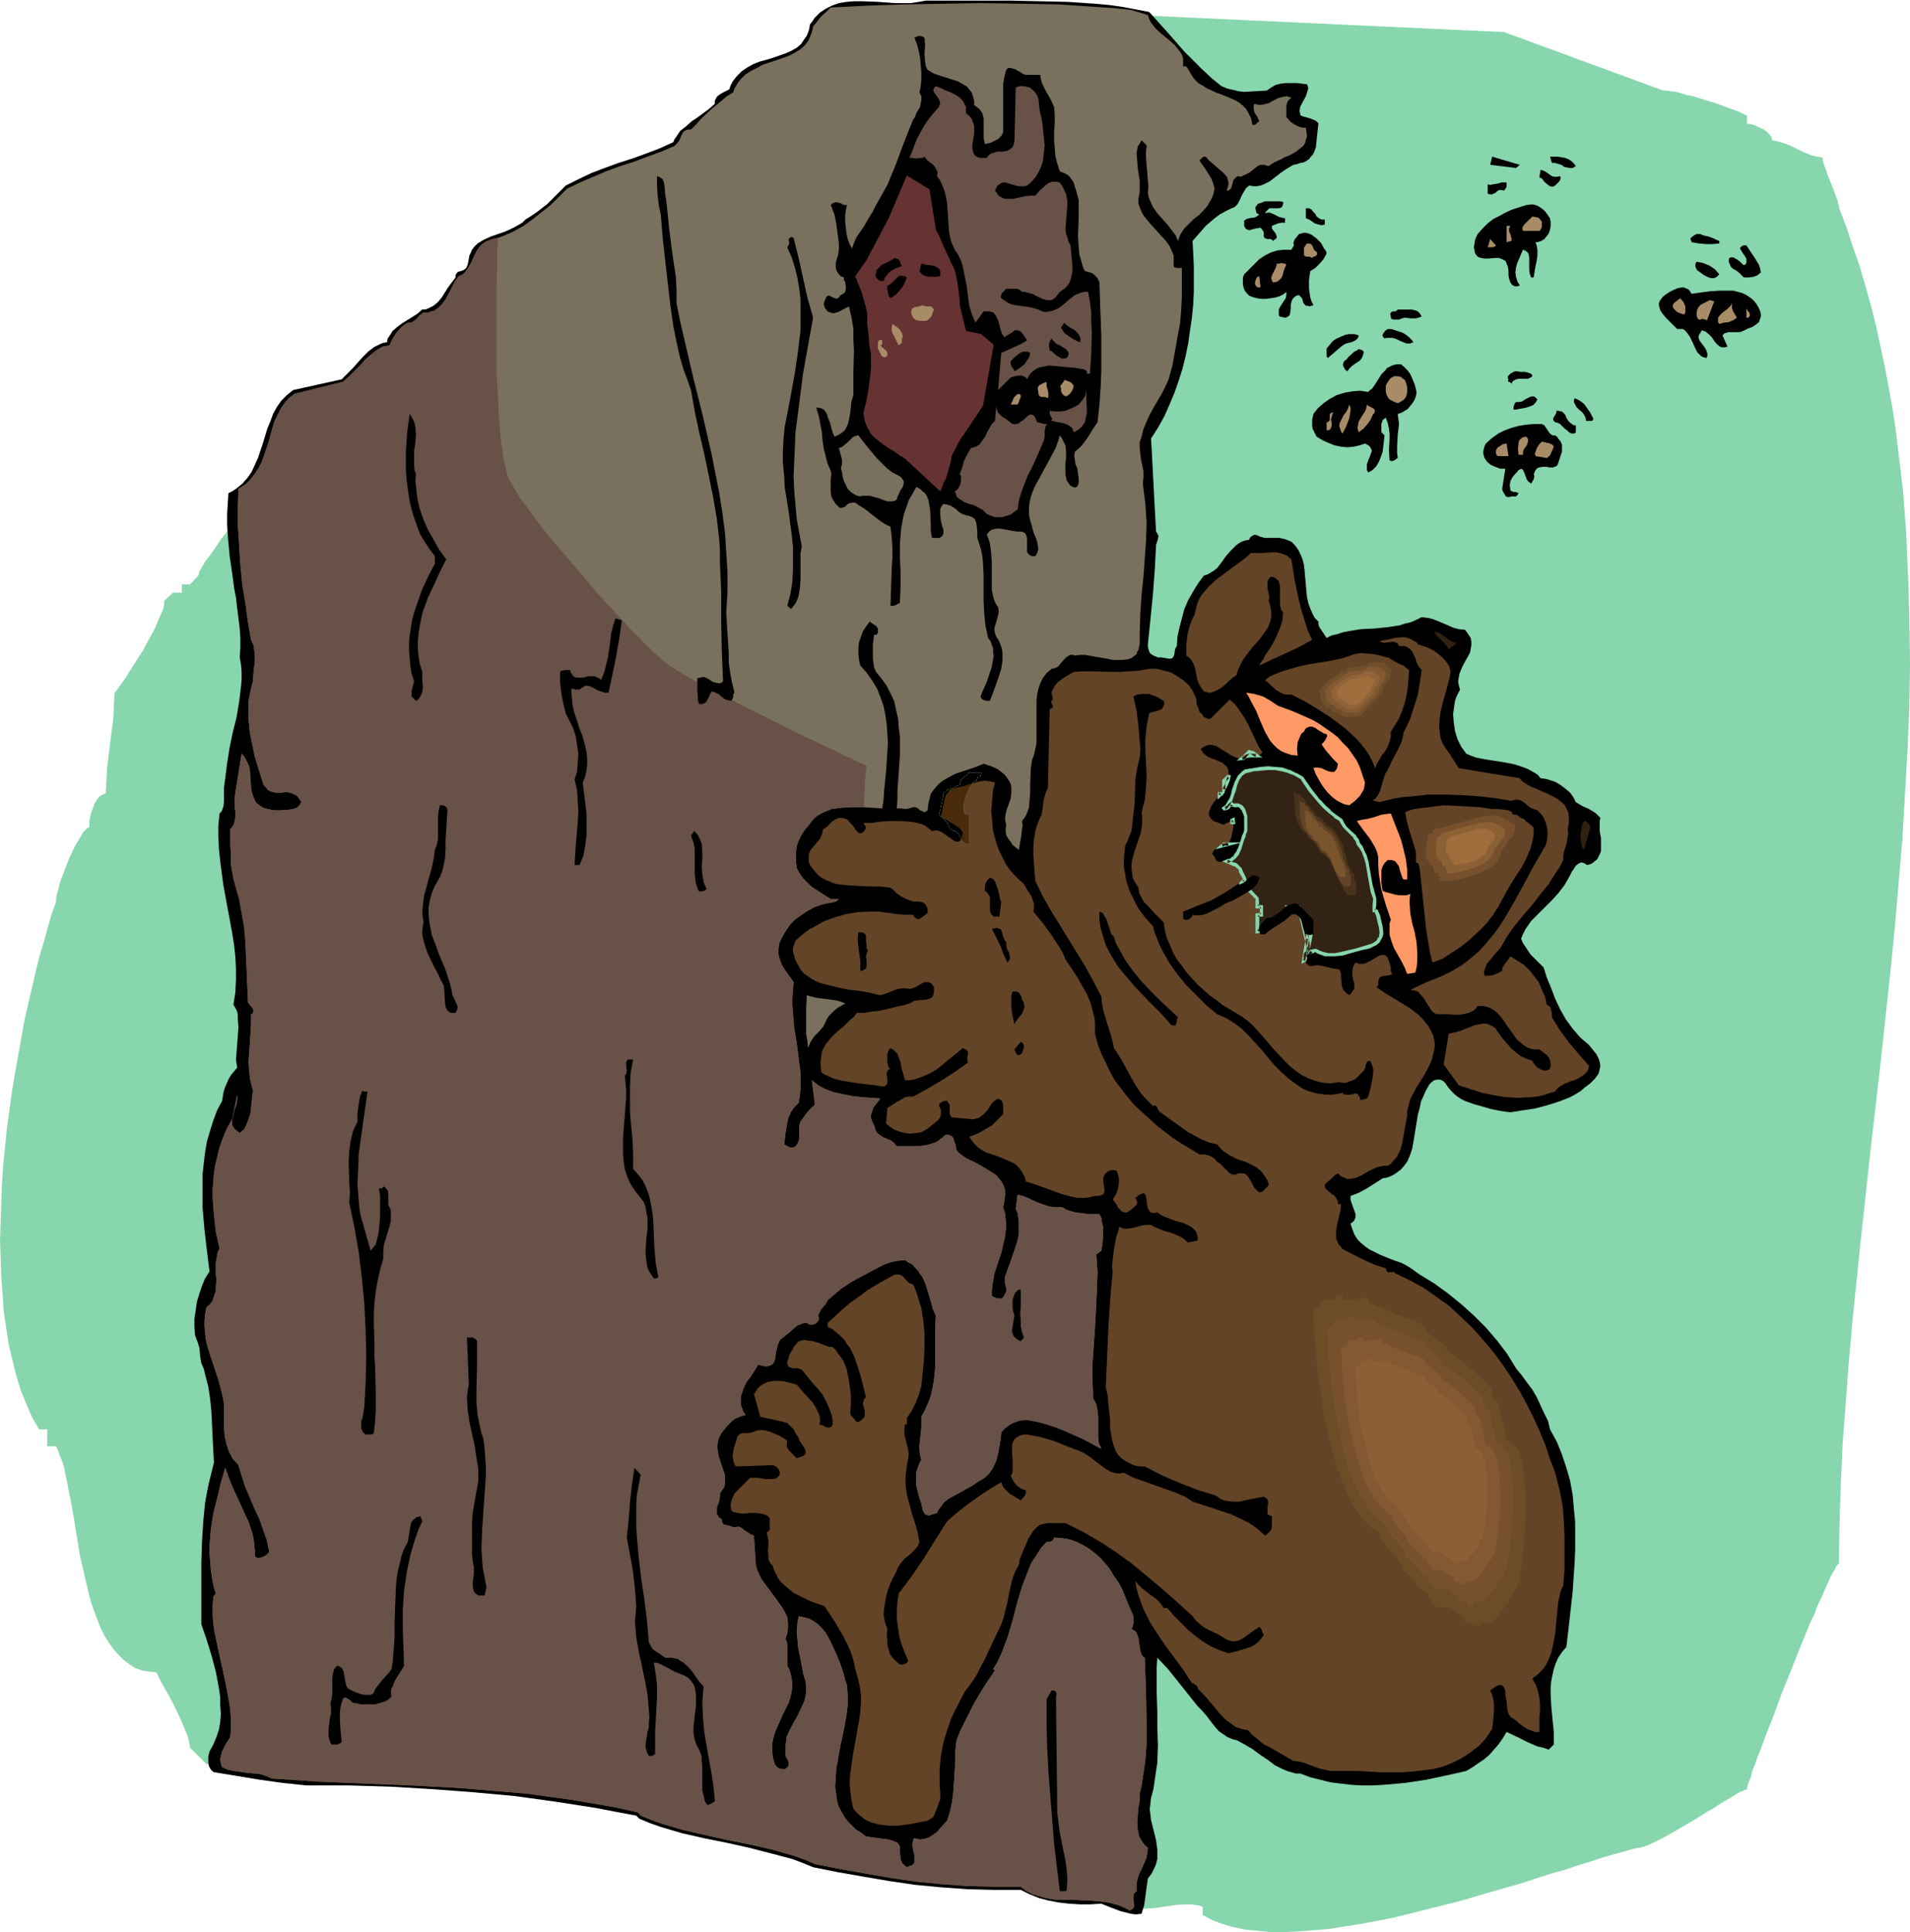
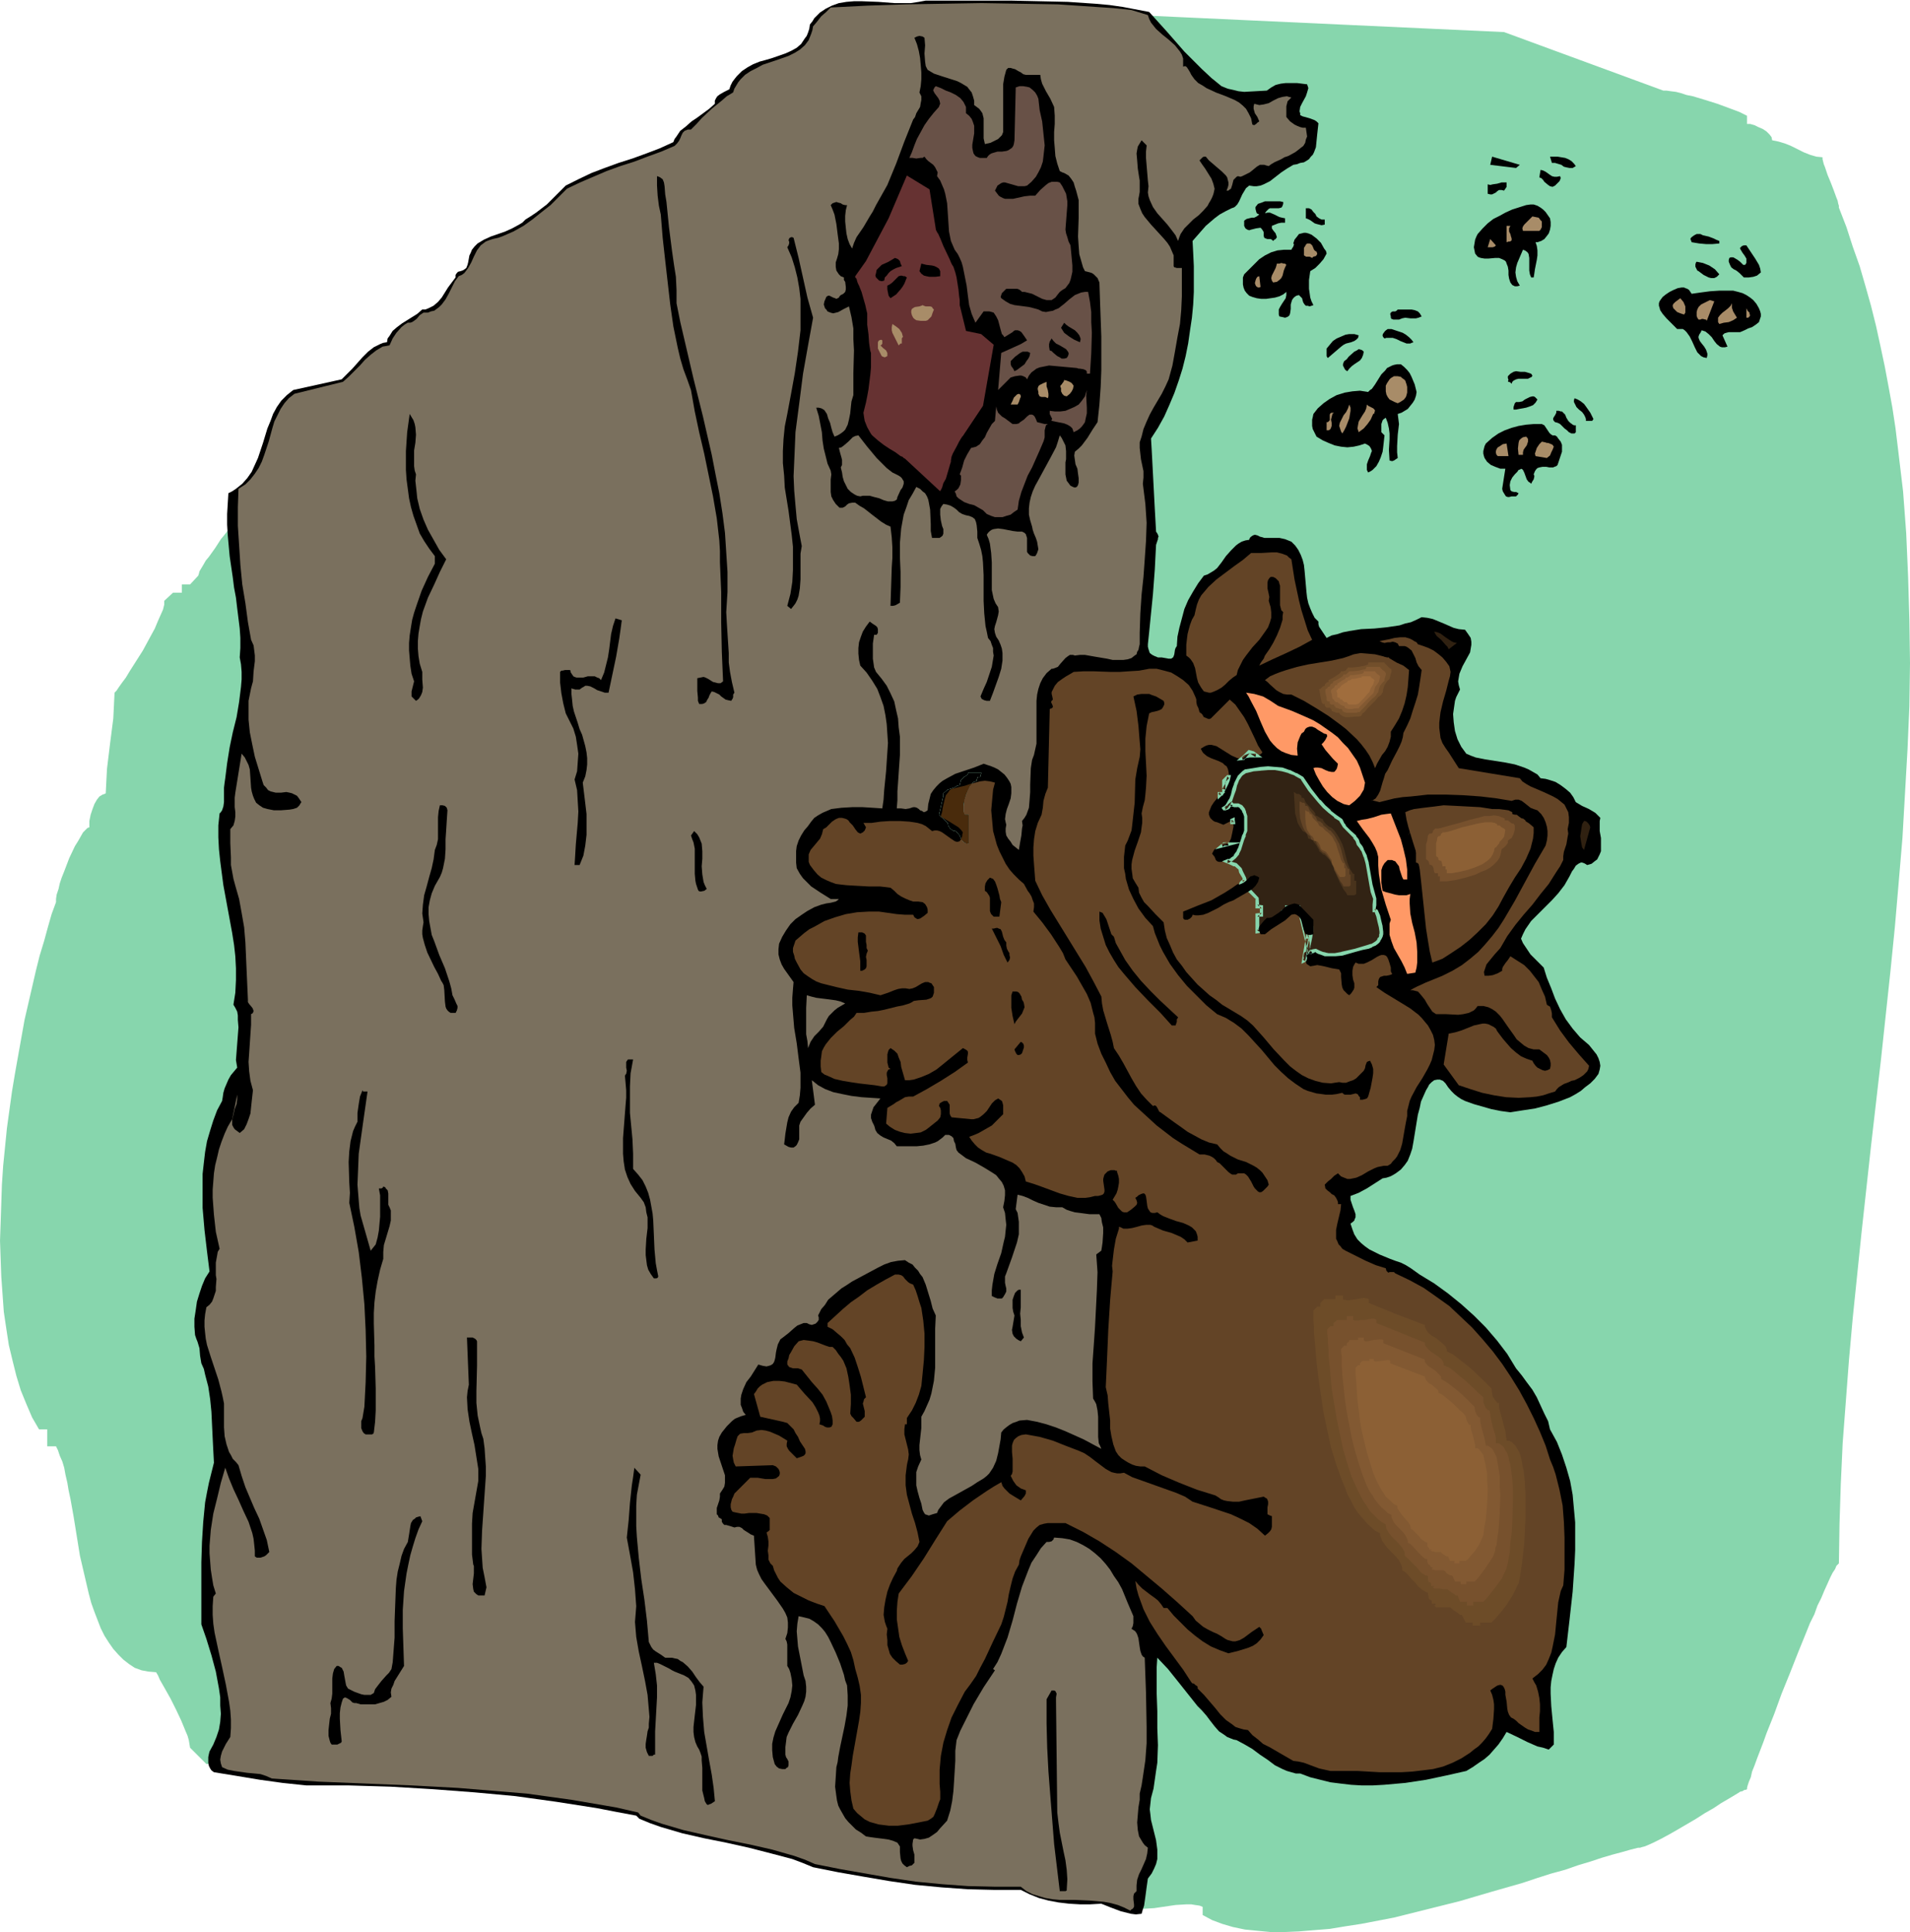
<svg xmlns="http://www.w3.org/2000/svg" fill-rule="evenodd" height="496.158" preserveAspectRatio="none" stroke-linecap="round" viewBox="0 0 3035 3071" width="490.455">
  <style>.brush1{fill:#87d6ad}.pen1{stroke:none}.brush2{fill:#000}.brush3{fill:#7a705e}.brush4{fill:#685147}.brush5{fill:#a88c68}.brush6{fill:#634426}.brush7{fill:#302111}.brush8{fill:#322314}.brush9{fill:#f96}.brush14{fill:#77512d}.brush15{fill:#825932}.brush16{fill:#8c6035}.brush21{fill:#a06d3d}</style>
  <path class="pen1 brush1" d="M368 836h-1l-1 2-3 4-3 4-4 5-5 6-9 14-10 14-5 6-4 7-3 5-3 5-1 4-1 3-13 14h-13v13h-14l-14 13v6l-2 8-4 9-4 9-5 12-6 11-13 24-14 22-7 11-6 10-6 8-5 7-4 6-2 2-1 1-1 21-1 20-5 39-5 41-1 19-1 20-2 1-3 1-5 3-4 5-4 7-3 8-3 9-2 10v10l-3 1-3 3-4 4-4 7-4 7-5 8-9 19-8 21-4 10-3 9-2 9-3 9-1 7v5l-7 19-6 21-6 22-7 23-6 24-6 26-6 26-6 26-5 28-5 28-5 28-5 30-8 58-6 60-2 30-1 30-1 30-1 29 1 29 1 28 2 28 2 28 4 27 4 26 6 25 6 24 7 23 9 22 9 21 11 19h13v27h14l3 6 3 9 4 9 3 10 2 11 3 13 2 12 3 14 5 28 5 31 5 31 7 30 7 30 4 15 5 14 5 13 5 13 6 12 7 11 7 10 8 9 8 8 9 7 9 6 11 4 11 2 12 1 3 5 3 7 4 7 4 7 9 16 9 18 8 17 7 17 3 7 2 7 1 6 1 6 13 13 13 13h40v13h107l10-21 9-23 10-25 9-25 8-27 8-26 6-26 6-26 9-50 9-51 8-51 7-52 6-52 5-53 5-53 4-54 4-54 2-54 3-54 1-55 3-110 1-110-1-110-2-110-2-110-2-109-3-108-2-107-1-105-1-52v-52l-13-13h-27l-26-27h-6l-6-2-15-4-14-5-7-2h-5l-1-5v-4l-2-3-2-3-4-5-5-5-4-3-5-3-3-4-1-2v-3l-80 27zM1805 24l585 27 253 93h5l7 1 8 1 8 2 9 3 10 2 20 6 19 6 19 7 8 3 8 3 6 3 6 3v13h5l7 2 6 3 7 3 6 4 5 5 3 4 1 5 10 2 10 3 10 4 10 5 10 5 10 4 10 3 10 1v3l1 4 1 4 2 5 4 12 5 12 5 13 4 11 2 5 1 5 1 3v3l12 31 10 31 11 31 9 31 9 32 8 32 7 32 7 33 6 32 6 33 5 33 4 33 8 67 5 67 3 69 2 68 1 69-1 69-3 69-4 70-4 70-6 71-6 70-7 70-15 140-16 139-15 137-7 68-7 68-6 67-5 66-5 66-3 65-2 63-1 63-1 1-3 3-2 5-4 6-4 8-4 9-5 11-5 12-6 12-5 14-7 14-6 15-13 32-13 33-13 32-12 33-6 15-6 15-5 14-5 13-5 13-4 11-4 10-2 9-3 7-2 6-1 4v2l-2 1h-2l-3 2-4 1-3 2-5 3-10 6-12 7-12 8-14 8-14 9-29 17-14 8-13 7-12 6-9 4-5 2-4 1-3 1h-3l-12 3-14 4-15 4-17 5-18 6-20 6-20 7-22 6-22 7-24 8-49 14-51 15-52 13-52 13-26 5-26 5-26 4-24 4-25 2-24 2-23 1h-22l-21-2-20-2-19-4-17-5-16-6-15-8v-13l-5-2-7-1-6-1h-8l-17 1-34 5-16 1h-15l-6-1-6-2v-14h-26l-1-2-1-3-5-5-7-4-8-4-9-3-9-3-7-2h-6v-5l-1-3-1-2v-2l-2-1h-3l-3-1-1-1-1-2-1-2v-8l-4-1-4-1-6-3-7-4-7-3-8-6-16-10-15-12-8-5-6-5-5-5-4-5-3-3v-4l-15-28-15-28-13-29-13-30-12-30-11-30-10-30-10-31-8-31-8-32-8-31-6-33-7-32-5-32-5-33-5-33-4-33-3-34-5-67-3-68-2-69-1-70 1-69 2-70 3-71 7-141 9-141 9-140 3-69 4-69 2-69 2-67v-134l-2-65-4-64-3-31-3-32-4-31-4-31-2-18-3-19-2-22-2-22-2-23-2-24-1-25-1-25v-53l1-26 2-27 2-27 3-26 4-26 5-26 6-25 6-25 8-24 9-23 11-21 11-21 13-19 14-18 16-16 9-8 8-7 10-6 9-6 11-6 10-5 11-4 11-4 12-4 12-2 13-3 13-1 13-1 15-1v-2l1-2 3-4 4-3 5-4 5-4 4-5 2-3 1-4 1-4v-4h4l4-1 2-1h2l1-3 1-4 1-3 2-1h2l3-1h5v-5l1-4 2-4 3-5 6-7 8-6 7-6 6-6 3-2 2-3 1-2 1-3z" />
  <path class="pen1 brush2" d="m1826 19 28 31 28 32 14 14 14 14 15 14 16 13 10 4 9 2 8 2 9 1 18-1 18-1 7-5 7-4 8-2 8-1h18l16 2 1 3 1 3-2 7-2 6-6 11-3 6-1 7 1 3v3l4 2 4 1 7 2 8 3 3 2 3 3-1 9-1 9-1 10-1 10-3 8-2 4-3 3-3 4-3 2-5 3-6 1-5 2-6 1-10 6-9 6-9 7-9 7-10 5-5 2-6 1h-5l-7-1-5 4-3 5-3 5-5 11-3 5-4 4-2 1-3 1-10 5-9 5-8 6-7 6-7 6-7 8-14 16 1 19 1 21v41l-1 20-2 21-3 20-3 21-4 20-5 20-6 19-7 20-8 19-8 18-10 18-11 17 1 17 1 19 2 38 2 38 1 18 1 18 2 3 1 2 1 3-1 2v2l-1 3-2 6-1 19-1 20-3 40-4 40-2 20-2 19v4l1 4 1 3 1 3 4 3 4 2 5 2h6l11 2h4l3-2 1-2 1-3 1-7 1-3 2-3 1-15 3-14 4-15 4-15 6-14 8-14 8-13 9-12 6-2 5-3 5-3 5-4 7-9 7-10 8-9 8-8 4-3 5-3 6-2 6-1 1-3 2-2 3-2 3-1 4 1 4 2 4 1 3 1h24l9 2 5 2 5 2 6 6 5 7 4 8 3 8 2 8 1 9 3 34 1 9 2 9 3 8 3 7 4 8 6 6v4l1 4 4 6 4 6 4 6 8-4 9-2 9-3 10-2 19-3 21-1 20-2 20-3 9-3 9-2 9-4 8-4 9 1 9 2 17 7 16 7 8 2 10 1 5 7 4 6 1 6v5l-1 6-1 6-6 11-6 11-5 12-1 6-1 6 1 6 2 7-3 6-3 6-2 6-1 7-2 14 1 13 2 14 4 13 6 12 8 11 7 3 8 3 15 3 32 5 15 3 15 5 7 3 7 4 7 4 5 6 8 1 7 2 9 3 8 5 8 6 7 6 5 7 4 8 5 3 5 3 11 5 5 3 5 3 4 4 4 4-1 5v16l2 11v21l-2 5-2 4-2 4-4 3-5 4-7 2-3-2-2-1-3-1h-2l-4 2-4 3-3 5-3 4-2 4-2 4-4 7-4 7-10 13-10 11-22 22-11 11-9 13-4 8-3 7 3 7 4 6 8 12 10 10 5 5 6 6 5 16 7 17 6 16 8 17 9 16 11 15 12 14 7 6 7 6 8 10 4 5 3 6 2 6 1 6-1 6-2 7-6 8-7 7-8 6-7 6-8 5-9 5-18 7-19 6-19 5-20 3-19 3-15-2-15-3-14-4-14-4-14-5-6-3-6-4-5-4-5-5-5-6-4-6-2-2-2-2-5-2h-4l-5 1-4 3-4 4-2 4-3 5-4 9-4 9-2 10-3 11-7 43-2 11-3 9-4 10-5 7-6 7-8 6-5 3-4 2-6 2-6 1-25 16-13 7-13 5v6l2 6 2 6 2 5 2 6v5l-1 2-1 3-2 2-4 3 3 9 3 8 5 8 6 6 6 5 7 5 16 8 17 7 8 3 9 3 8 4 8 5 7 5 7 5 23 14 22 16 21 17 20 18 19 19 18 21 16 21 14 23 9 11 8 11 9 12 7 12 6 13 6 13 6 12 3 13 11 20 8 20 7 21 6 21 4 22 2 22 2 22v44l-1 22-3 44-5 45-5 43-7 8-6 9-4 9-3 9-2 9-2 10-1 10v10l1 20 2 21 2 20v20l-8 8-9-3-9-2-16-7-16-8-17-8-6 10-7 10-7 8-7 8-8 7-9 6-10 7-10 6-31 7-33 7-33 5-34 3-18 1h-17l-17-1-17-2-16-2-16-4-16-4-16-6h-7l-7-2-7-2-7-3-12-6-12-9-12-8-12-9-12-7-13-7-5-1-5-2-5-2-4-3-9-6-7-8-7-9-6-8-7-8-7-7-31-39-16-20-17-18-1 15v42l1 28v27l1 27-1 28-2 13-2 14-2 14-4 15-1 9-1 9 1 8 1 9 4 16 4 16 2 15v15l-2 8-3 7-4 8-6 8-2 14-2 15-2 14-2 6-2 7-9 1-8-1-8-2-8-2-16-6-15-6-18 1h-16l-17-1-17-2-16-3-15-4-15-6-14-7h-43l-41-1-42-3-42-4-41-6-41-7-40-7-40-8-17-7-16-6-34-9-35-9-36-8-35-7-35-8-17-5-17-5-17-6-17-7-5-5-32-6-31-6-64-10-65-9-65-6-66-5-67-4-67-2h-67l-38-4-36-5-36-6-37-6-4-3-2-3-2-4-1-5v-9l1-5 1-4 6-11 5-12 4-12 2-12 1-13-1-13v-13l-2-14-5-27-7-26-8-26-8-23v-99l1-32 2-32 3-31 3-16 3-15 4-16 4-16-1-19-1-20-1-21-1-21-2-20-3-20-5-19-2-9-4-9-1-6-1-6-1-12-3-10-2-5-2-6-1-13v-13l2-13 2-14 4-13 4-12 5-12 7-11-2-16-2-16-4-34-3-35v-54l2-18 2-17 3-17 5-17 5-16 6-16 8-15 1-6 1-7 2-7 3-7 3-7 4-7 5-6 5-6-2-12 1-13 2-26 1-13-1-12v-7l-1-6-3-6-3-5 3-19 1-20v-19l-1-19-2-18-3-19-7-38-7-38-5-38-2-19-1-19v-19l2-19 2-2 2-3 2-6 1-7v-23l1-8 1-7 3-24 4-25 5-24 6-24 4-24 3-24 1-12v-12l-1-12-2-11 1-15v-16l-1-15-2-16-2-16-2-17-3-16-2-16-5-34-3-33-1-17v-17l1-17 1-16 6-3 6-4 10-8 8-9 7-10 5-11 5-11 8-24 7-23 5-12 4-11 6-11 7-10 9-9 10-8 77-17 9-9 8-8 8-9 8-9 9-9 9-7 10-5 5-2 6-1 1-6 3-4 5-8 7-6 8-6 16-10 8-5 8-7h5l5-2 4-2 4-2 7-6 6-7 10-16 6-8 6-8v-4l2-3 2-2 4-1 3-1 2-1 4-3 2-5 1-4 2-11 2-4 2-5 4-5 5-5 5-3 5-3 11-5 23-8 11-5 11-6 5-3 5-5 8-5 9-6 17-13 15-15 15-15 20-10 21-10 21-8 22-8 22-7 22-8 21-8 22-10 2-5 3-4 6-9 9-7 9-8 9-6 19-14 9-8v-5l2-4 2-3 4-3 7-4 8-4 2-6 3-6 3-4 4-5 8-8 9-6 9-5 10-4 11-3 10-3 20-7 9-4 9-5 7-6 6-9 3-4 2-5 2-6 1-7 4-5 3-5 5-5 4-4 9-6 10-5 11-4 12-2 12-1h13l26 1 26 2h25l13-2 11-2h136l45 1 45 1 44 3 22 2 21 3 21 4 21 4z" />
  <path class="pen1 brush3" d="m1824 24 2 6 3 6 4 5 4 5 10 9 10 8 10 9 4 5 4 5 3 5 2 6v13l3-1 2 1 1 1 2 3 3 5 2 4 5 7 6 6 7 4 6 4 15 7 16 6 14 6 7 4 6 5 5 5 4 7 4 8 2 10 3 1 3-2 2-2 3-2-3-7-4-6-2-7v-4l1-4 4 1 4 1 7-1 8-2 7-4 8-4 7-2 7-1 3 1 4 1-3 3-3 3-1 4-1 4v17l6 7 7 5 4 2 5 2 4 1h5l1 7 1 7-2 5-1 5-3 5-4 3-5 4-4 3-11 6-6 2-5 3-11 5-5 3-4 3-4-1-3-1h-7l-5 3-6 5-5 4-6 3-6 3-3 1-4-1-2 1-2 2-3 3-1 4-1 4-1 3-1 3-3 2-1 1h-3l2-5 1-4v-4l-1-4-1-4-2-3-6-6-7-6-7-6-7-6-5-6h-3l-2 1-3 3-2 2 4 6 5 7 5 8 5 8 3 8 1 4 1 4-1 5-1 4-2 5-2 4-3 5-2 4-7 8-7 7-9 7-7 7-7 7-6 9-2 5-2 6-4-9-6-8-7-9-8-9-8-9-7-10-5-11-2-6-1-6 1-10-1-9-3-36v-10l1-9v-1l-8-8-3 5-3 5-1 5-1 6 1 11 1 13 2 13 1 6v18l-1 6-1 5v8l3 8 3 7 4 6 10 12 11 12 10 11 5 6 4 6 3 7 3 7v17l1 2h1l3 1h8v45l-1 22-2 22-4 21-4 23-4 22-6 22-5 11-6 12-13 22-6 11-5 11-5 12-3 12-3 9v9l1 9 1 9 4 19v10l-1 10 2 16 2 16 1 15 1 15-1 29-2 29-2 28-3 28-2 30-1 31v18l-1 4-1 5-2 3-1 4-3 2-5 4-6 2-7 1h-17l-9-2-18-3-17-3h-8l-8 1-3-1h-5l-3 2-4 3-8 9-4 5-5 2-3 1h-2l-8 7-6 8-4 8-3 9-2 9-1 10v68l-2 9-2 9-3 8-2 13-1 26v12l-1 13-1 12-4 11-3 5-4 5 1 7-1 5-1 11-2 11-2 12-10-8-3-5-4-5-3-5-1-6v-5l1-6-1-4-1-5 1-8 2-8 3-8 3-9 1-8v-10l-1-5-2-4-4-6-4-5-5-4-5-4-6-3-5-2-12-4-15 6-15 5-15 5-13 7-7 4-5 4-5 5-5 6-4 6-2 8-2 8-1 10-3 2-3 1-3-2-3-1-2-2-3-2-3-1h-3l-3 1-3 1-6 1-7-1h-7l1-13v-14l1-14 1-15 2-29v-29l-2-15-1-14-3-13-3-14-6-13-6-12-8-11-9-11-3-7-1-7-1-7v-24l2-14h4l2-3v-6l-1-3-2-2-6-4-4-3-6 8-5 8-3 8-3 9-1 9v9l1 10 2 9 10 11 9 13 8 13 5 13 5 14 3 15 2 14 1 15 1 15-1 15-2 30-3 30-1 15-2 14-15-1-16-1h-17l-17 1-8 1-8 1-7 3-7 3-7 4-6 4-5 6-5 7-6 7-5 8-4 8-3 9-1 8v18l1 9 5 9 5 7 7 7 6 6 15 10 16 10h13l-2 2-3 2-8 2-7 1-8 2-11 4-11 6-9 6-10 7-8 8-7 10-6 10-5 11-1 9v8l2 8 3 8 4 7 5 7 10 14-1 12-1 13v12l1 12 2 24 4 24 3 24 3 23v24l-1 12-2 12-3 3-4 4-5 7-4 9-2 8-3 18-1 9-1 8 7 4 4 1h4l3-2 2-2 2-4 2-5v-22l2-6 5-7 5-7 6-7 7-6-5-39 5 4 5 4 11 6 13 5 14 3 15 3 16 2 15 1 15 1-7 9-4 5-2 6-2 6v5l2 6 3 6 1 3 1 4 3 5 5 4 5 3 12 5 5 4 4 5h32l10-1 10-2 9-3 4-2 4-3 4-3 4-4h6l4 2 3 3 1 5 2 4 1 6 1 4 3 4 12 9 15 7 14 8 13 8 6 4 4 5 5 6 3 6 2 7v8l-1 9-2 10 3 9 1 10 1 9-1 9-1 10-2 8-4 18-6 17-5 16-3 17-1 9v9l4 2 5 2h7l2-2 3-5 2-4v-5l-1-4-1-5v-10l2-5 9-25 4-12 4-12 3-13v-20l-1-7-1-7-3-6 3-23 8 2 8 3 8 4 9 4 9 3 9 3 10 1h10l7 4 6 2 7 2 8 1 15 2h16l3 6 1 7 2 8v9l-1 15-1 7-1 6-8 6 2 28-1 29-3 59-2 29-2 28v29l1 27 3 5 2 4 2 10 1 10v32l1 10 2 4 2 5-28-15-29-13-15-6-15-5-15-4-16-3-12 1-5 2-6 2-5 3-4 3-5 4-4 5-1 11-2 11-2 11-3 12-5 11-6 9-4 4-5 4-5 3-5 3-9 6-9 5-18 10-9 5-8 6-6 8-3 4-2 5-7 2-6 2-3-1-3-1-2-3-2-4-2-10-3-9-3-11-2-9v-21l3-9 5-11-2-7-1-8v-8l1-9 2-18v-18l5-9 4-9 4-9 3-10 4-20 2-21v-62l1-21-5-11-3-12-8-26-5-12-4-5-3-5-5-5-4-5-6-3-6-4-11 1-11 2-11 4-10 5-41 22-9 6-8 5-7 6-7 6-7 6-5 8-6 7-5 10 1 3v4l-2 3-3 3-3 1-3 1-4-1-4-2h-5l-5 2-5 2-5 4-9 8-9 7-4 3-2 4-2 4-1 4-1 4-1 5-1 8-1 4-1 3-2 3-3 2-3 1-4 1-6-1-7-2-12 19-7 9-5 11-3 9-1 6v10l2 5 2 6 4 5-7 2-5 2-5 2-5 4-4 4-4 4-8 10-4 7-2 6-1 7v6l1 6 1 6 4 12 4 12 2 6v12l-1 6-3 5-4 6v5l-1 6-4 12v10l2 2 1 3 2 1 3 2v4l2 3 2 2h3l7 2 3 1 3 1 4-1h4l4 2 3 3 8 5 3 2 5 2 3 46 2 8 3 7 4 8 5 7 20 27 9 13 4 7 3 7 1 8v8l-1 9-3 9 2 4 1 5v34l3 5 2 6 2 10 1 10-1 9-2 10-3 9-9 18-4 9-4 9-4 9-3 10-2 10v10l1 11 3 11 3 4 4 3 5 1h5l2-2 2-1 1-3v-6l-2-4-2-3-1-4v-12l1-8 1-8 3-7 7-14 8-14 7-15 3-7 2-7 1-8v-8l-1-9-3-9-9-46-1-12-1-12 1-12 2-12 9 2 8 2 7 4 7 5 6 6 5 6 5 8 4 8 8 17 7 17 6 18 2 9 3 8 1 16v16l-2 16-3 17-7 33-3 16-1 8-2 8-1 16-1 15 2 15 1 7 2 8 3 6 4 7 4 7 5 6 6 6 6 6 8 5 8 6 6 1 7 1 8 1 8 1 7 1 7 2 7 3 2 3 2 3v9l1 10 1 4 2 4 3 3 4 3 4-2 4-1 2-2 2-2v-13l-2-7-1-7v-3l1-7 2-2 5 1 4 1 7-1 7-2 6-4 7-5 5-6 11-12 5-16 3-15 2-16 1-15 2-33v-16l2-17 6-15 7-14 14-28 16-27 18-27-3-2 7-11 6-13 5-13 5-13 8-27 7-27 8-27 5-13 5-13 5-12 8-12 7-11 9-10h4l4-1 3-3 1-3 13 1 12 2 11 4 10 5 10 6 9 7 9 8 8 9 7 9 6 10 7 10 6 11 9 22 9 21v11l-1 5-1 2-1 2 3 2 3 2 2 3 1 2 2 6 2 14 1 6 2 6 2 3 3 2 2 55 1 55v26l-2 27-4 27-2 13-3 13v10l-2 12-1 12-1 12 1 12 1 5 1 5 3 5 3 5 3 4 5 4-1 9-2 9-7 16-4 8-3 9-1 9v9l-2 2-2 2-1 4v5l1 8v4l-2 3-2 1-2 2-10-5-10-4-11-3-11-2-11-1-12-1-23-1h-24l-11-1-12-2-10-3-10-3-10-5-9-7h-42l-42-1-41-3-41-4-41-6-40-7-40-7-40-8-16-7-17-6-35-10-35-8-35-7-36-8-35-8-17-5-17-5-17-6-17-7-4-5-35-8-35-6-35-6-36-5-36-5-36-3-73-6-74-4-74-3-74-3-74-5-9-4-9-3-21-2-21-3-10-2-9-4-2-6-1-6 1-6 2-7 3-6 3-6 7-11 1-14v-14l-1-14-2-14-5-27-6-28-6-27-6-28-2-14-1-14v-14l1-15 4-5-4-13-2-12-2-13-1-13-1-13v-12l2-25 4-26 6-24 6-25 7-24 6 17 7 17 8 17 8 18 8 17 6 18 2 9 1 9 1 10v9l3 2h6l6-2 3-2 5-5-4-19-6-17-6-17-8-17-14-33-6-18-5-17-4-5-5-5-3-6-3-5-4-12-3-13-1-14v-38l-2-10-2-9-5-19-6-18-6-18-6-19-2-10-1-9-1-10v-10l1-10 2-11 5-4 4-5 2-5 2-6 2-6v-6l1-13-1-6v-20l2-11 1-6 3-5-6-27-3-27-2-27v-13l1-13 1-13 2-13 3-12 3-13 4-12 5-13 5-11 7-12 8-39v7l-1 8-3 8-2 9-2 8v8l2 4 2 3 4 3 4 3 7-6 4-8 3-8 3-9 2-19 1-9 1-9-4-15-2-15-1-15 1-14 1-15 1-15 1-15v-17l2-1 1-1 1-3-1-3-1-2-5-6-2-3v-4l-2-45-2-46-2-24-4-23-4-22-6-21-3-11-2-11-2-11v-12l-1-23v-22l5-6 2-7 1-7v-7l-1-8v-15l1-8 10-62 5 6 3 6 3 6 2 7 1 14 1 15 1 6 2 7 2 5 3 6 5 4 6 4 7 2 5 1 5 1h12l13-1 6-1 6-2 4-4 1-2 2-3-4-6-3-4-4-2-4-2-4-1-5-1-8 1h-9l-4-1-4-1-4-2-3-4-4-4-2-6-12-39-4-19-4-20-2-20v-30l2-10 2-10 3-11 1-16 2-16v-9l-1-8-1-8-4-9-5-28-4-30-5-30-3-31-2-31-2-31v-30l1-29 11-7 8-8 7-9 6-9 5-10 4-11 7-21 6-22 3-10 5-10 5-10 6-9 7-8 9-7 77-19 9-8 18-18 8-9 9-8 9-7 10-6 6-1 5-1 5-11 6-9 8-9 5-4 5-3h4l3-1 3-2 4-3 5-6 3-2 3-2h7l5-2 5-1 4-3 4-3 4-4 6-8 5-9 5-10 5-10 6-8 5-2 4-3 3-4 3-4 5-9 4-9 5-10 6-8 4-3 4-3 5-2 6-2 9-2 8-3 16-7 16-9 14-10 15-12 14-11 13-13 13-13 21-10 21-9 21-9 22-8 22-7 21-8 22-8 21-9 4-4 3-4 2-4 2-5 2-4 3-3 5-2h5l9-9 8-9 16-15 16-13 8-7 10-6 2-6 3-5 3-5 4-5 7-7 9-6 10-5 9-5 21-7 20-7 10-5 8-5 8-7 6-8 2-5 2-5 2-6 1-6 6-7 7-9 8-7 7-7 59-3 60-2 60-1 61-1 61 1 60 1 59 4 30 2 28 3 26 8z" />
-   <path class="pen1 brush4" d="M791 378v10l-1 11v24l-1 27v145l2 29 1 27 2 27 1 12 1 12 2 11 1 10 2 10 2 9 2 9 2 7 3 6 3 5 4 7 4 7 5 8 6 8 7 9 6 9 15 20 16 20 18 21 37 43 18 22 19 20 18 20 17 18 8 8 8 8 7 8 7 6 7 7 6 5 5 5 5 4 5 4 6 4 8 5 8 5 10 6 11 6 11 6 11 6 26 13 27 14 56 28 27 14 26 12 13 6 12 6 11 5 10 5 9 5 9 3 7 4 6 3 6 2 3 2 2 1h1v3l-1 2v6l-1 8-1 10v11l-1 12v14h-26l-12 1-13 2-11 4-6 2-5 3-4 4-4 4-4 5-4 5-6 7-5 8-4 8-3 9-1 8v18l1 9 5 9 5 7 7 7 6 6 15 10 16 10h13l-2 2-3 2-8 2-7 1-8 2-11 4-11 6-9 6-10 7-8 8-7 10-6 10-5 11-1 9v8l2 8 3 8 4 7 5 7 10 14-1 12-1 13v12l1 12 2 24 4 24 3 24 3 23v24l-1 12-2 12-3 3-4 4-5 7-4 9-2 8-3 18-1 9-1 8 7 4 4 1h4l3-2 2-2 2-4 2-5v-22l2-6 5-7 5-7 6-7 7-6-5-39 5 4 5 4 11 6 13 5 14 3 15 3 16 2 15 1 15 1-7 9-4 5-2 6-2 6v5l2 6 3 6 1 3 1 4 3 5 5 4 5 3 12 5 5 4 4 5h32l10-1 10-2 9-3 4-2 4-3 4-3 4-4h6l4 2 3 3 1 5 2 4 1 6 1 4 3 4 12 9 15 7 14 8 13 8 6 4 4 5 5 6 3 6 2 7v8l-1 9-2 10 3 9 1 10 1 9-1 9-1 10-2 8-4 18-6 17-5 16-3 17-1 9v9l4 2 5 2h7l2-2 3-5 2-4v-5l-1-4-1-5v-10l2-5 9-25 4-12 4-12 3-13v-20l-1-7-1-7-3-6 3-23 8 2 8 3 8 4 9 4 9 3 9 3 10 1h10l7 4 6 2 7 2 8 1 15 2h16l3 6 1 7 2 8v9l-1 15-1 7-1 6-8 6 2 28-1 29-3 59-2 29-2 28v29l1 27 3 5 2 4 2 10 1 10v32l1 10 2 4 2 5-28-15-29-13-15-6-15-5-15-4-16-3-12 1-5 2-6 2-5 3-4 3-5 4-4 5-1 11-2 11-2 11-3 12-5 11-6 9-4 4-5 4-5 3-5 3-9 6-9 5-18 10-9 5-8 6-6 8-3 4-2 5-7 2-6 2-3-1-3-1-2-3-2-4-2-10-3-9-3-11-2-9v-21l3-9 5-11-2-7-1-8v-8l1-9 2-18v-18l5-9 4-9 4-9 3-10 4-20 2-21v-62l1-21-5-11-3-12-8-26-5-12-4-5-3-5-5-5-4-5-6-3-6-4-11 1-11 2-11 4-10 5-41 22-9 6-8 5-7 6-7 6-7 6-5 8-6 7-5 10 1 3v4l-2 3-3 3-3 1-3 1-4-1-4-2h-5l-5 2-5 2-5 4-9 8-9 7-4 3-2 4-2 4-1 4-1 4-1 5-1 8-1 4-1 3-2 3-3 2-3 1-4 1-6-1-7-2-12 19-7 9-5 11-3 9-1 6v10l2 5 2 6 4 5-7 2-5 2-5 2-5 4-4 4-4 4-8 10-4 7-2 6-1 7v6l1 6 1 6 4 12 4 12 2 6v12l-1 6-3 5-4 6v5l-1 6-4 12v10l2 2 1 3 2 1 3 2v4l2 3 2 2h3l7 2 3 1 3 1 4-1h4l4 2 3 3 8 5 3 2 5 2 3 46 2 8 3 7 4 8 5 7 20 27 9 13 4 7 3 7 1 8v8l-1 9-3 9 2 4 1 5v34l3 5 2 6 2 10 1 10-1 9-2 10-3 9-9 18-4 9-4 9-4 9-3 10-2 10v10l1 11 3 11 3 4 4 3 5 1h5l2-2 2-1 1-3v-6l-2-4-2-3-1-4v-12l1-8 1-8 3-7 7-14 8-14 7-15 3-7 2-7 1-8v-8l-1-9-3-9-9-46-1-12-1-12 1-12 2-12 9 2 8 2 7 4 7 5 6 6 5 6 5 8 4 8 8 17 7 17 6 18 2 9 3 8 1 16v16l-2 16-3 17-7 33-3 16-1 8-2 8-1 16-1 15 2 15 1 7 2 8 3 6 4 7 4 7 5 6 6 6 6 6 8 5 8 6 6 1 7 1 8 1 8 1 7 1 7 2 7 3 2 3 2 3v9l1 10 1 4 2 4 3 3 4 3 4-2 4-1 2-2 2-2v-13l-2-7-1-7v-3l1-7 2-2 5 1 4 1 7-1 7-2 6-4 7-5 5-6 11-12 5-16 3-15 2-16 1-15 2-33v-16l2-17 6-15 7-14 14-28 16-27 18-27-3-2 7-11 6-13 5-13 5-13 8-27 7-27 8-27 5-13 5-13 5-12 8-12 7-11 9-10h4l4-1 3-3 1-3 13 1 12 2 11 4 10 5 10 6 9 7 9 8 8 9 7 9 6 10 7 10 6 11 9 22 9 21v11l-1 5-1 2-1 2 3 2 3 2 2 3 1 2 2 6 2 14 1 6 2 6 2 3 3 2 2 55 1 55v26l-2 27-4 27-2 13-3 13v10l-2 12-1 12-1 12 1 12 1 5 1 5 3 5 3 5 3 4 5 4-1 9-2 9-7 16-4 8-3 9-1 9v9l-2 2-2 2-1 4v5l1 8v4l-2 3-2 1-2 2-10-5-10-4-11-3-11-2-11-1-12-1-23-1h-24l-11-1-12-2-10-3-10-3-10-5-9-7h-42l-42-1-41-3-41-4-41-6-40-7-40-7-40-8-16-7-17-6-35-10-35-8-35-7-36-8-35-8-17-5-17-5-17-6-17-7-4-5-35-8-35-6-35-6-36-5-36-5-36-3-73-6-74-4-74-3-74-3-74-5-9-4-9-3-21-2-21-3-10-2-9-4-2-6-1-6 1-6 2-7 3-6 3-6 7-11 1-14v-14l-1-14-2-14-5-27-6-28-6-27-6-28-2-14-1-14v-14l1-15 4-5-4-13-2-12-2-13-1-13-1-13v-12l2-25 4-26 6-24 6-25 7-24 6 17 7 17 8 17 8 18 8 17 6 18 2 9 1 9 1 10v9l3 2h6l6-2 3-2 5-5-4-19-6-17-6-17-8-17-14-33-6-18-5-17-4-5-5-5-3-6-3-5-4-12-3-13-1-14v-38l-2-10-2-9-5-19-6-18-6-18-6-19-2-10-1-9-1-10v-10l1-10 2-11 5-4 4-5 2-5 2-6 2-6v-6l1-13-1-6v-20l2-11 1-6 3-5-6-27-3-27-2-27v-13l1-13 1-13 2-13 3-12 3-13 4-12 5-13 5-11 7-12 8-39v7l-1 8-3 8-2 9-2 8v8l2 4 2 3 4 3 4 3 7-6 4-8 3-8 3-9 2-19 1-9 1-9-4-15-2-15-1-15 1-14 1-15 1-15 1-15v-17l2-1 1-1 1-3-1-3-1-2-5-6-2-3v-4l-2-45-2-46-2-24-4-23-4-22-6-21-3-11-2-11-2-11v-12l-1-23v-22l5-6 2-7 1-7v-7l-1-8v-15l1-8 10-62 5 6 3 6 3 6 2 7 1 14 1 15 1 6 2 7 2 5 3 6 5 4 6 4 7 2 5 1 5 1h12l13-1 6-1 6-2 4-4 1-2 2-3-4-6-3-4-4-2-4-2-4-1-5-1-8 1h-9l-4-1-4-1-4-2-3-4-4-4-2-6-12-39-4-19-4-20-2-20v-30l2-10 2-10 3-11 1-16 2-16v-9l-1-8-1-8-4-9-5-28-4-30-5-30-3-31-2-31-2-31v-30l1-29 11-7 8-8 7-9 6-9 5-10 4-11 7-21 6-22 3-10 5-10 5-10 6-9 7-8 9-7 77-19 9-8 18-18 8-9 9-8 9-7 10-6 6-1 5-1 5-11 6-9 8-9 5-4 5-3h4l3-1 3-2 4-3 5-6 3-2 3-2h7l5-2 5-1 4-3 4-3 4-4 6-8 5-9 5-10 5-10 6-8 5-2 4-3 3-4 3-4 5-9 4-9 5-10 6-8 4-3 4-3 5-2 6-2 8-2z" />
  <path class="pen1 brush2" d="m1474 111 5 3 5 3 12 4 25 8 6 3 5 3 5 3 3 4 4 5 2 6 2 7v7l4 3 4 3 3 4 2 3 1 4 1 4v32l2 9 9-2 8-4 4-2 3-3 3-3 2-5v-76l2-12 3-11 3-3h4l3 1 4 1 5 3 4 2 4 3 4 1h23l1 7 2 7 6 12 7 12 6 13 1 14v13l-1 13v13l1 12 1 13 3 12 4 12 4 2 3 1 7 4 4 5 4 6 2 7 2 6 4 15v29l-1 29 1 15 1 13 4 14 2 7 3 6 4 1 4 1 3 1 3 2 6 6 3 7 1 30 1 28 1 28v54l-1 26-2 28-3 28-8 12-8 13-9 12-5 5-6 5-1 6 1 7 1 7 3 7 1 8 1 7v7l-1 4-2 3-3 1-3-1-2-1-2-1-3-4-3-4-2-10v-19l1-5v-13l-1-9-2-4-2-4-2-4-3-4-3 10-3 9-9 17-19 35-5 9-4 9-3 9-2 9-1 9v10l2 9 3 10 1 5 2 6 3 7 2 6 1 6 1 6-2 6-1 2-2 3h-4l-4-1-2-2-2-2-1-2v-22l-1-3-1-3-2-2-4-2h-7l-8-1-15-3-8-1-7 1-3 1-3 2-3 3-2 3 3 7 2 7 2 15 1 15v44l3 14 3 7 4 6 1 7-1 6-3 11-2 6-1 5 1 6 2 6 4 6 3 7 2 6 1 7v12l-2 13-4 13-9 25-5 13h-5l-4-1-4-2-1-2-1-2 5-12 5-11 4-12 4-12 2-12 1-6-1-6v-6l-2-5-2-6-4-5-2-10-2-9-2-20-1-20v-41l-1-20-1-10-2-10-3-10-3-9v-10l-1-10-1-5-2-5-4-3-5-2-5-1-6-2-5-3-4-4-4-3-5-3-6-2-6-1-3 4-2 4v9l1 9 2 9 2 5v7l-1 3-2 2-3 2h-12l-2-11v-11l-1-23-2-11-1-5-2-5-3-5-4-3-4-4-6-3-6 11-6 10-4 12-4 11-2 11-2 11-2 23v23l1 23v24l-1 25-7 4-4 1h-4l1-30 1-31 1-15v-17l-1-16-2-17-7-3-8-5-13-10-14-11-7-4-7-5h-5l-5 1-3 2-3 3-4 2h-5l-1-1-2-2-3-3-4-6-3-6-1-7v-20l1-8-1-6-5-11-3-12-3-12-2-13-1-13-5-26-4-13h4l4 1 2 1 3 2 4 6 2 7 3 7 2 8 2 7 3 7 5-2 5-3 4-3 3-3 2-4 2-4 2-8 2-10 1-10 1-9 3-10v-35l1-36-1-18v-17l-3-18-4-17-8 4-9 5-4 1-4 1-4-1-5-2-2-3-2-2-2-6 1-5 3-7 1-1 2-1h2l6 3 3 1 2 1 4-2 1-2 2-2 4-2 3-3 1-4v-4l-1-8-2-3v-4l-5-2-3-3-2-3-2-3-1-6v-7l2-6 2-7 1-8v-9l-2-15-2-16-3-15-3-8-3-7 3-3 3-1 3-1 3 1 4 1 3 2 4 1h3l-2 8-1 9v9l1 10 1 9 2 9 3 8 4 7 3-9 4-9 11-16 10-17 5-8 5-10 9-16 9-16 7-17 7-17 13-35 14-35 3-4 2-6 6-10 1-6 1-5v-6l-3-6 2-10 1-11v-11l-1-12-1-11-2-11-3-11-4-10 4-2 4-1 5 1 3 2 1 12-1 13 1 13 1 7 3 6z" />
  <path class="pen1 brush4" d="m1535 180 5 4 4 5 2 5 2 6v12l-2 12-1 6v5l1 5 1 4 3 4 4 2 3 1h11l2-3 2-2 3-2 3-1 7-2h7l7-1 3-1 3-2 3-2 2-3 1-3 1-6 2-84 6-2h6l6 1 4 1 5 4 4 4 3 5 2 5 2 18 4 18 2 19 2 19-1 9-1 9-1 8-3 9-4 8-4 7-7 8-7 6-4 1h-10l-14-4-7-2h-3l-3 1-3 2-3 2-2 4-2 4 3 4 3 4 3 2 4 2 3 1h13l9-2 9-2 9-1h8l8-9 9-8 4-3 5-2h9l4 1 4 6 3 6 3 6 1 6 1 6v6l-2 26-1 13 1 6 2 6 2 7 3 6 2 21 1 11v10l-2 9-1 4-2 5-3 4-3 4-5 3-4 3-4 5-3 4-3 2-3 2h-8l-7-2-8-4-8-4-8-2-4-1h-4l-2-2-3-2-3-1h-17l-3 3-4 4-1 3-1 3 1 2 7 5 7 4 7 2 8 1 15 2 8 2 7 2 6 3 6 1 5-1 6-1 4-2 5-2 9-7 8-7 9-7 5-2 5-2 6-1h5l3 16 2 16v16l1 17-1 33-2 32h-5v-3l-1-2-2-1-2-1-6-1h-2l-3-1-11-1-22-2-11-1-10 2-5 1-5 2-4 3-4 3-4 5-3 6-2-3-4-2-3-1h-3l-7 1-7 2-20 20 5-59 20-9 11-5 10-6-4-6-5-7-3-2-3-1h-4l-2 1-2 2-13 8-2-3-2-2-2-7-4-15-3-6-2-3-2-3-3-1-4-1h-9l-13 18-3-7-3-7-4-14-2-15-2-16-3-15-3-15-2-7-3-7-3-6-5-7-3-7-3-7-3-15-1-15-1-15-1-15-3-15-2-7-3-7-3-7-5-7 1-6-2-4-2-4-3-4-4-3-4-3-3-3-3-4-3 2h-3l-7 1-6-1h-5l4-9 4-11 4-10 6-11 6-11 7-10 8-10 8-9 1-3 1-2-1-5-2-4-3-4-3-4-2-4v-1l1-2 1-2 2-2 8 3 8 4 8 3 8 4 7 5 5 6 4 8v10z" />
  <path class="pen1 brush2" d="m2409 267-41-5 3-13 44 13-6 5zm95-3-5 3h-5l-5-1-4-1-4-3-10-3h-5l-3-10h12l6 1 6 1 5 2 5 3 4 4 3 4zm-25 16 1 3-1 3-1 2-1 1-3 3-3 3-2 1-2 1-4-1-3-2-6-5-2-3-3-3-3-1 2-12 4 1 4 2 7 5 3 2 4 1h4l5-1zm-1420 41 2 20 2 20 5 39 3 21 3 19 1 21v21l6 30 7 30 14 60 15 60 14 61 6 31 6 30 5 32 4 31 2 31 2 31v32l-2 32 1 18 1 16 2 31v15l2 15 3 16 4 17-2 3v4l-1 3-1 1-1 2-5-1-4-1-7-5-3-3-4-2-4-2-4-1-2 3-2 4-1 3-2 3-2 4-3 2-3 1h-5l-2-5v-5l-1-11v-20l10-2 3 1 4 2 8 5 4 1 4 1h4l4-3-1-23-1-24-1-47v-48l-2-47v-18l-1-17-4-35-6-35-7-34-7-34-8-34-7-33-6-34-6-17-6-16-5-17-4-17-7-34-5-35-4-35-4-35-4-36-3-37-3-14-2-16-1-16v-15l3 1 2 1 4 3 2 5 1 6 1 13 1 6 1 6zm1335-31v7l-2 3-2 3-4-1h-4l-3 2-2 2-6 3h-3l-4-1v-15l4 1 4-1 7-1 7-2h8zm-355 31v3l-1 3-1 2-1 1-4 1h-14l-2 1-2 2-2 2-2 3 4-1h4l7 3 8 4 4 1 5 1v-1 8h-6l-5 1-5 2-5 2v4l2 3 4 5 1 3 1 3-2 3-2 1-2 2-2-2-2-1h-5l-3-1-2-1-1-3v-6l-1-2-2-3-2-2-7 1-8 2-3 1-3-1-3-2-2-4v-8l1-1 3-2 4-1 4-1h4l4-2 4-3-4-2-1-3-1-4v-3l4-5 6-2 5-2h24l5 1zm424 26 1 6v6l-1 6-2 6-3 4-4 5-5 3-6 2h-3l2 6 1 7v8l-1 7-3 15-1 7-1 6h-4l-2-5-1-6v-20l-1-6-1-2-2-2-3-2-3-1-6 14-3 7-2 7-1 8 1 7 2 7 4 7-4 1h-4l-2-1-2-1-3-4-2-6-1-6v-7l-1-6-2-5-1-3-2-2-4-2-5-2h-6l-11 1h-6l-6-1-3-1-2-1-4-5-1-5-1-5 1-6 1-6 2-5 2-4 8-9 8-8 9-7 10-5 9-5 11-5 22-7 7-1h5l6 2 5 3 4 3 4 4 7 10v-1 1zm-358 2v8l-5 1-4-1-4-1-3-1-7-5-4-2-3-1v-16h5l4 2 3 4 3 3 2 4 4 3 4 2h5z" />
  <path class="pen1 brush5" d="M2450 354v7l-2 4-2 2h-26l-1-4 1-3 2-3 3-3 5-5 5-5 5 1 5 1 3 4 2 2v2zm-50 5-2 4v5l2 4 1 4 1 3v3l-1 1-2 1h-2l-3 1v-26h6z" />
  <path class="pen1 brush2" d="m2108 403-5 9-6 7-7 7-8 5-2 14v14l1 7 1 7 2 6 3 6-3 1-3 1-3-1h-3l-2-2-2-3-1-3-1-4-5-5-4 1-3 2-2 2-2 3-2 7v7l-1 7-1 3-2 2-2 1-3 1-4-1-5-1-1-3v-8l2-4 3-5 6-9 1-5v-5l-5 4-6 3-7 2-7 1-7 1h-8l-7-1-7-2-5-2-4-4-3-4-2-5-1-5v-11l2-5 8-8 8-8 8-8 9-6 10-5 10-3 10-1h12l1-2 2-3 1-3v-1l-1-1 2-6 4-5 3-4 4-1 4-1h3l4 1 5 2 4 3 4 3 7 7 5 9 3 4 1 4zm624-20v4l-11 1h-10l-11-1-12-2-1-3-1-2 1-2 1-1 4-3 4-2h6l4 2 9 2 8 3 4 2 5 2zm-1471-5 8 32 14 63 9 32-8 44-8 45-6 47-6 46-1 24-1 23-1 23 1 23 2 23 2 22 4 22 4 21-1 6-1 6v41l-1 14-1 6-1 6-2 6-3 6-3 4-4 5-6-5 5-19 3-19 1-19v-37l-2-19-5-38-6-37-1-19-2-20v-19l1-19 2-20 4-20 6-32 6-33 5-34 4-34v-50l-2-17-3-17-4-16-5-16-7-16 2-3 1-3v-3l-1-2 1-3 1-1 2-1h2l2 1v-1 1z" />
  <path class="pen1 brush5" d="m2377 390-1 1-1 1-3 1h-8l4-13 9 10zm-285 10 1 3v1l-2 3-4 1-2 2-2-1-2-1h-6l-1-1-2-1v-12l2-3 1-2 2-2h4l2 1 2 2 1 2 2 5 2 2 2 1z" />
  <path class="pen1 brush2" d="m2775 390 14 21 6 10 2 6 1 6-6 5-6 2-7 1h-8l-4-4-3-3-5-4-2-1-2-1-4-3-2-4-2-5v-3l1-3 2-1h4l2 1 5 3 4 3 2 2 3 3h3l2-3v-7l-3-5-3-4-3-5-1-2v-1l1-1 2-2 3-1h4zm-43 46-4 4-4 2h-5l-4-1-4-2-4-2-8-6-2-1-1-2-2-4v-4l1-3 1-1 5 1 5 1 5 2 5 2 9 6 7 8z" />
  <path class="pen1 brush5" d="m2044 421-2 4-2 5-2 8-2 4-3 3-4 3-6 1-2-3-1-4 1-4 2-4 4-8 1-3 1-4h4l3-1 4 1h2l2 2zm-41 35-2 1h-2l-3-2-1-2-1-3 1-4 1-3 2-3 3-1 2 17z" />
  <path class="pen1 brush2" d="m2688 467 14-2 15-2 15-1h22l8 2 7 2 6 3 6 4 5 4 5 6 4 7 2 5 1 4v4l-1 3-1 3-1 3-5 4-6 4-6 2-6 3-7 3h-18l-4 1-3 1-3 3 8 18-4 1h-5l-3-1-5-4-4-5-4-6-5-5-5-4-3-1-3-1-2 4-2 3-1 3v2l2 5 3 4 4 5 3 5 2 6v3l-1 4-5-1-4-2-3-3-3-3-4-8-4-9-4-8-5-7-3-3-3-2h-9l-5-5-6-6-6-6-6-7-4-6-1-4-1-3v-4l1-3 2-3 3-4 5-4 6-4 6-3 7-3 6-1h4l2 1 3 1 3 2 2 3 2 3z" />
  <path class="pen1 brush5" d="m2676 500-3-1-3-1-5-2-4-4-2-2-1-3v-2l1-2 3-3 4-3 4-3 5 6 3 7v10l-2 3zm36 10-1-2h-1l-4-1h-2l-2 1h-3l-2-3-1-3v-6l1-4 2-4 4-4 4-2 10-5 7 2-12 31zm48-5-3 2-3 2-7 3-8 1-7 2-2-3v-7l3-4 4-4 4-3 5-4 4-4 2-4v7l2 6 3 5 3 5zm18 0h-3v-15l2 4 1 1 2 2v2l1 2-1 2-2 2z" />
  <path class="pen1 brush2" d="m2259 503-5 2-4 1h-9l-8-1-5 1-5 2h-9l-2-1h-1l-1-2v-2l-1-4 1-2 1-1 2-1h4l2-1 2-2h22l5 1 5 2 3 3 3 5zm-543 41-9-4-8-5-8-6-5-8 5-8 3 3 4 3 10 6 4 4 3 4 2 5v2l-1 4zm530 0-3 1-2 1h-6l-5-2-5-2-6-3-6-2h-10l-3 1-2-2-1-2v-2l1-2 3-4 4-3h6l6 2 6 2 6 2 5 3 5 4 4 4 3 4zm-87-11-1 4-3 3-3 2-5 2-8 2-4 2-4 3-21 18-1-1-1-2v-12l5-6 5-6 6-4 7-3 7-3 6-1h8l7 2zm-464 36-4 1h-4l-3-2-4-2-6-5-3-3-3-1-1-6v-4l1-4 3-5 3 4 4 4 6 3 5 3 5 3 3 4 1 2v2l-1 3-2 3zm472-10-1 5-2 5-3 4-9 6-4 3-4 4-3 4-2-1-2-2-2-4-1-2v-2l1-3 1-2 4-3 3-4 9-8 4-2 3-2 4 1 2 1 2 2zm-530 2-1 5-2 4-3 4-3 5-4 3-4 3-4 3-4 2-2-4-3-4-1-3v-5l7-7 4-3 4-3 4-2h8l4 2zm614 62-1 6-2 6-3 5-4 5-4 5-5 3-5 3-6 2 1 8 1 8-2 17-1 18v10l1 9-3 2-3 2-3 1-4-1-1-17 1-17v-9l-1-8-2-9-3-8-3 2-2 2-1 3-1 3v13l5 5-2 18-1 8-3 9-3 7-4 7-6 6-3 2-4 2-2-4v-9l2-6 3-7 2-6 1-2-1-3-1-2-2-3-3-2-4-2-9 3-9 2-10 1-10-1-10-2-10-4-9-4-10-6-2-4-2-4-2-4-1-5v-10l1-4 1-5 7-9 9-8 10-7 11-6 13-4 12-2 12-1 13 2 3-3 3-2 5-7 5-8 5-8 6-6 3-4 4-2 4-2 3-1 5-1h6l5 4 5 5 4 5 3 6 5 12 3 12zm184-26-1 2-2 1-4 2h-15l-4 1-4 2-2 2-1 3-1-1-1-1-2-1h-1l-1-1 1-2-1-3v-3l2-2 2-2 5-3 4-1 7 1h7l7 2 3 1 2 3z" />
  <path class="pen1 brush5" d="M2236 615v9l-1 4-1 3-3 4-3 2-3 2-4 2-5-2-4-2-4-2-3-4-2-4-1-5v-9l2-4 2-3 2-3 2-2 5-3h6l5 1 2 2 3 2 2 2 1 3 1 3 1 4zm-530-2-1 5-2 4-3 4-5 4-4-1-3-3-2-4v-5l-1-2v-2l2-2 2-3 1-1 1-3 4 1 5 2 3 2 3 4zm-41 20-4-2h-6l-3-1-1-2-1-2v-3l-1-4v-2l1-3 2-2 6-3 5-2v7l2 6 1 6v4l-1 3z" />
  <path class="pen1 brush4" d="m1706 687-2-6-3-3-5-3-5-2-10-2-10-2v-2l1-1-2-4-2-4v-5l8 1h9l8-1 7-3 7-3 7-4 5-6 5-7 3-10-1 9 1 19v9l-2 9-1 5-2 3-3 4-3 3-4 3-6 3z" />
  <path class="pen1 brush5" d="M1617 643h-11l3-6 2-5 3-3 2-2 3-1 2 1 1 2v2l-1 2-2 6-2 4z" />
  <path class="pen1 brush2" d="m2443 635-3 5-4 4-5 2-6 2-11 2-5 1h-4v-4l1-3 1-3 2-2h5l5-1 4-3 8-4 4-1h2l2 1 2 2 2 2zm89 31-2 3h-10v-3l-1-3-2-4-3-4-5-4-4-4-2-4-2-4v-3l1-3 5 2 5 3 5 4 3 4 7 10 5 10z" />
  <path class="pen1 brush5" d="m2133 689-2-3-1-3-1-3-1-3 1-5 3-6 3-6 4-5 3-6 2-6 2 5v5l-1 6-1 6-5 13-3 6-3 5zm49-31-4 9-5 7-6 7-4 3-4 3-1-3-1-3 1-6 1-5 3-5 3-5 4-6 2-5 1-6 2 2 2 1 6 3 2 2 1 2-1 2v2l-2 1z" />
  <path class="pen1 brush4" d="M1609 674h6l4-1 2-2 6-4 5-5 4-3h4l2 1 2 2 2 4 2 5 4 1 4 1 4 1h5l-3 2-1 4-1 4v11l-1 4-1 3-6 14-12 27-7 13-5 13-5 13-4 14-2 14-6 4-5 4-7 2-6 2h-12l-6-2-7-3-3-3-3-3-7-4-7-4-8-2-8-3-6-4-3-2-3-3-1-4-2-4 3-2 3-3 3-6 1-7v-7l-2-2 4-11 3-11 5-10 3-5 3-5 4-1 4-1 3-2 3-2 4-6 4-5 3-7 4-7 4-7 5-5 2-23 1 5 2 5 3 3 3 3 5 3 4 3 8 6z" />
  <path class="pen1 brush2" d="M2504 676v11l-1 1-1 1h-5l-4-2-3-3-4-3-7-7-4-2-4-1-2-2-1-2v-2l1-2 2-3 2-4v-3h4l3 1h2l2 2 3 3 2 5 3 5 3 3 4 3 2 1h3z" />
  <path class="pen1 brush5" d="m2120 656-2 1-1 2-1 4-1 4 1 5v5l-1 3-1 2-1 1-2 1h-3v-13h2l1-1 2-2v-9l1-2 2-1h4z" />
  <path class="pen1 brush2" d="m661 754-1 10 1 9 1 9 1 10 4 17 6 17 7 16 9 16 9 16 11 15-10 20-9 20-10 21-8 22-3 12-2 11-2 12-1 12v12l1 12 2 12 4 13v12l1 13-1 7-2 5-3 5-2 2-3 2-4-4-3-3v-8l2-8 2-8-4-12-2-13-1-12-1-12v-12l1-12 2-13 2-12 3-11 4-12 8-23 10-22 11-21v-12l-9-12-8-12-7-12-5-14-5-14-4-14-3-14-2-15-2-15-1-15v-30l2-30 4-29 3 5 3 5 2 6 1 5 1 12-1 13-2 12v25l1 7 2 6zm1810-62 3 2 2 3 4 5 2 5v11l-2 6-4 12-1 3-2 2-3 1-2 1h-6l-5-1h-6l-5 1-3 1-2 2-2 3-2 5 1 2v2l-1 4-2 3-2 4-2-2-2-1-3-4-4-11-2-4-1-1-2-1-1 1-3 1-2 3-4 4-4 5-3 6-1 6 1 8 2 2 4 1h3l4 2-1 2-1 1-2 2h-7l-4 1h-2l-3-1-2-3-3-5-1-4 5-32h-8l-8-3-7-3-6-5-4-6-1-3-1-4v-4l1-4 1-4 2-4 10-9 10-7 10-5 11-4 11-3 12-2 12-1h13l4 2 2 3 4 6 2 3 2 2 3 2h4z" />
  <path class="pen1 brush3" d="m1364 692 7 9 7 9 15 18 8 8 8 8 9 7 10 5 3 2 2 2 3 5v4l-2 6-3 4-5 11-1 4-3 2-4 1h-7l-7-2-7-3-8-2-7-2h-11l-4 1-5-1-4-2-6-4-5-5-3-6-3-6-2-7-1-7-2-8 2-4v-8l-1-4-2-7-2-8 4-1 4-3 7-6 7-7 4-2 5-1z" />
  <path class="pen1 brush5" d="m2425 694 2 2 1 2v4l-1 3-1 3-3 4-2 3-1 4v4h-7l-1-10 1-9 1-4 3-3 3-2 5-1zm44 16-2 5-2 4-2 5-5 4-18-3-1-4 1-3 1-3 1-3 4-6 4-4 5 1 3 1h2l5 2 2 1 2 3zm-72 15h-17l-2-2-1-3v-3l1-3 2-3 2-1 6-4 6-1 3 20z" />
  <path class="pen1 brush6" d="m2052 889 5 32 7 33 4 16 5 16 5 16 7 15-20 11-21 10-22 10-21 10 2-4 2-3 3-4 2-5 7-10 6-10 6-12 5-12 4-13v-6l1-6-3-3-1-4-1-4v-31l-1-3-1-4-2-2-3-3-4-2h-4l-2 2-2 3-1 4v9l2 9 1 5-1 6 3 10 1 8v9l-2 7-3 8-4 6-5 7-5 7-11 12-10 13-5 7-4 8-4 8-2 8-6 4-6 5-6 6-6 5-7 4-7 3-3 1h-3l-4-1-4-1-3-4-2-3-4-7-2-7-3-16-3-8-4-6-3-3-4-3v-17l1-9 1-8 2-8 2-7 3-8 4-7 2-9 2-8 3-8 4-7 6-7 5-6 13-12 28-21 14-10 13-11h16l17-1h8l8 2 8 3 3 3 4 3z" />
  <path class="pen1 brush2" d="m988 986-2 15-2 14-5 29-12 57h-6l-6-2-6-2-5-3-6-3-5-1h-3l-3 2-2 1-4 3h-7l-3-1h-1l-2-1v9l1 9 1 10 2 9 6 18 3 10 4 9 5 18 2 10 1 9v10l-1 9-2 10-4 10 4 33 2 17v33l-2 17-3 16-6 15h-8l1-16 1-17 3-34 1-18-1-17-1-17-4-17 4-13 1-14 1-14-2-14-2-13-4-13-6-12-6-12-4-16-3-16-2-17v-17l2-2h2l4-1h8l1 4 2 3 2 3 2 1 3 1h11l7-2h11l4 2 3 1 3 3 5-12 3-12 3-12 2-13 3-24 3-13 4-12 10 3z" />
  <path class="pen1 brush7" d="m2315 1022-13 10-2-4-3-3-7-8-7-6-2-3-2-4 5 1 5 2 8 6 9 6 4 2 5 1z" />
  <path class="pen1 brush6" d="m2253 1024 9 3 8 3 8 4 8 6 6 5 6 7 5 7 2 9-1 7-2 7-4 16-5 17-4 17-1 8-1 9v8l1 8 1 8 3 8 5 8 5 7 16 25 97 16 4 5 6 4 7 4 7 3 14 6 15 7 7 4 5 4 6 5 3 6 3 6 1 8v9l-2 10 1 7-1 5-2 12-4 12-1 7v6l-5 10-6 9-12 19-13 16-13 17-14 16-13 16-13 18-11 19-9 10-9 11-4 5-2 6-2 6 1 6h6l7-1 8-3 7-4v-3l1-3 4-6 4-5 4-6 11 7 11 7 9 9 7 9 7 9 5 12 5 11 3 13 3 2 2 1 2 6 1 5v6l13 21 14 19 16 19 16 18-1 5-2 4-3 3-3 3-6 4-8 4-5 1-4 2-8 3-8 5-3 3-3 4-10 3-9 3-10 2-10 1-19 1-20-1-19-3-19-4-19-6-18-6-24-33 8-49 10-2 10-3 10-4 10-4 9-2 5-1h4l5 1 4 2 4 2 4 3 2 4 3 4 6 8 6 7 7 8 8 7 8 6 9 4 9 3 2 4 3 4 3 3 4 2 4 2 4 1 4-1 4-2 1-5v-4l-1-5-2-4-3-4-4-3-4-3-4-3h-9l-8-2-7-4-6-5-6-5-4-6-10-14-9-13-4-5-6-6-6-4-6-3-8-2h-9l-3 4-3 3-4 2-4 2-9 2-8 1-19-1h-16l-6-4-4-6-4-6-4-7-4-5-5-6-2-2-4-1-4-1h-4l5-3 6-3 13-6 27-11 16-8 15-9 13-10 13-11 11-12 11-13 10-13 9-14 17-29 32-59 17-29 2-8 1-8v-7l-1-7-2-7-3-7-4-6-6-6-6-2-5-2-10-8-4-3-5-2h-5l-3 1-3 1-12-2-12-2-25-3-28-2-28-1h-28l-27 3-13 1-13 2-12 3-12 3-12-3v1l3-2 3-2 4-6 3-6 2-7 2-7 2-6 2-7 4-6 7-15 8-15 4-8 3-7 2-7 1-7 6-12 5-11 4-13 4-12 4-13 2-12 2-13 2-14-5-6-3-6-2-7-3-6-3-6-5-4-3-2-3-1h-9l-1-2-1-2-4-2-4-1-4 1h-4l-5 1-4-1-4-2 16-3 8-2 9-1h8l7 2 4 2 3 2 4 2 2 3z" />
  <path class="pen1 brush6" d="m2239 1065-1 14-1 13-2 13-3 13-4 12-5 12-6 10-7 11v8l-2 8-3 8-4 7-5 6-4 7-4 7-3 7-4-10-5-10-6-9-7-9-7-8-17-16-9-7-19-14-19-12-20-12-20-10h-7l-6-1-6-3-5-3-10-9-4-4-4-3 8-6 9-4 8-3 9-3 17-5 18-4 37-6 18-4 9-3 8-3 11-2 12 1 11 1 12 3 12 4 10 6 11 5 9 7zm-339 44 1 3v4l1 5 2 4 1 3 1 4 4 3 3 5 3 1 2 1 3 1 3-1 30-30 9 8 7 10 7 10 6 11 11 23 5 11 7 11-3 3-3 1-5 1h-13l-4 2-3 3h-4l-5-1-9-4-8-5-8-5-8-5-8-2h-4l-4 1-4 2-5 3 2 4 2 3 6 5 6 3 13 5 6 3 3 3 3 2 2 4 1 4 1 7-1 6-2 7-3 6-9 12-9 11-4 6-2 5-2 5v4l2 5 2 2 2 2 3 2 4 1 5 2 5 2 16-8v11l-2 10-2 9-4 8-7 2-8 3-3 2-4 2-2 3-2 4 4 5 2 5 2 2 3 1h3l4-1h5l4-1 4-2 3-2 5-6 4-7 3-8 2-7 3-8 3-7v-12l-1-12-1-6-2-4-4-4-5-3h-8l-1-1-1-1-3 2-3 3-3 3h-2l-2-1 4-3 3-3 4-7 3-8 3-8 3-9 3-8 2-4 3-4 4-2 4-3 12-2 11-2 12-1 11 1 12 1 11 3 10 5 10 6 13 18 14 18 8 9 9 8 9 7 9 7 2 5 3 4 8 9 9 8 3 6 3 5 3 5 3 5 4 11 3 11 2 11 1 6 1 5 2 12 3 11 4 11-1 4 1 5 2 12 4 11 3 10 1 6v5l-1 5-1 4-3 4-4 4-5 3-7 3-10 2-10 4-22 5-10 2h-11l-5-1-5-2-5-2-6-2-2 1-3 1-7 1-2 1-2 2v4l1 2v5l1 4 3 2 3 2 6-1 5-1 6 1 5 1 12 3 6 1 6 1 3 6v6l1 12 1 5 2 4 4 4 2 2 3 2 3-3 2-3 2-3 1-3v-7l-2-6-1-7v-7l1-6 2-4 2-3 5 2h8l5-2 8-4 8-5 4-2 3-1h4l3 1 2 2 2 4 2 6 2 7v6l1 2 1 2h1l-5 2-5 1h-4l-3 1-3 1-2 3-1 4v6l-3 3 13 9 28 17 13 8 13 10 5 5 5 6 5 6 4 7 4 8 2 8 1 8-1 8-2 8-2 8-3 7-4 8-8 14-9 14-8 15-3 7-2 8-2 8v8l-2 10-2 11-4 23-3 10-5 10-3 4-4 4-3 4-5 3h-6l-5 1-5 1-5 2-10 5-10 6-9 4-5 1-5 1h-4l-5-2-5-2-5-5-6 4-5 5-5 4-5 5 1 6 3 3 4 3 3 3 4 2 3 4 2 4 1 3v3h5l-1 10-5 21-2 10v14l2 4 2 5 3 3 3 4 5 3 32 16 16 7 16 5 1 4 2 2 1 1 2-1h7l2 2 23 11 22 12 20 14 21 15 18 17 18 17 17 19 16 19 15 20 14 21 13 21 12 22 11 22 10 22 9 22 7 22 5 12 4 12 6 24 5 25 2 26 1 25v51l-2 25-4 9-2 9-2 9-1 10-2 20-2 21-2 10-2 10-2 9-4 10-4 9-6 8-7 7-9 7 3 6 3 5 3 10 2 10 1 10v11l-1 10v23h-7l-5-2-6-2-5-3-10-7-4-4-4-3-4-2-3-4-2-5-1-5-1-11-2-11v-5l-1-4-2-4-2-2-3-1-4 1-2 1-3 2-3 2-4 3 3 7 2 8 1 7v8l-1 15-2 16-5 8-5 7-6 7-6 6-7 5-6 5-14 9-14 7-15 6-16 4-16 2-17 2-17 1h-35l-35-2h-43l-9-2-9-2-8-3-16-6-9-2-8-1-19-11-19-11-10-5-8-7-9-7-7-8-7-1-7-2-6-2-5-4-10-7-9-9-8-10-18-21-10-10v-3l-1-1-3-2-2-2h-2l-2-2-13-20-14-19-14-19-13-19-12-19-5-10-5-10-4-11-4-11-3-11-2-12 5 6 6 6 13 10 7 5 5 4 5 6 4 6h6l10 12 11 11 11 11 12 10 12 9 13 8 14 6 14 5 16-4 16-5 7-3 6-4 6-6 5-7-3-7-1-3-3-3-6 4-6 4-12 9-7 4-7 2h-4l-4-1-4-1-4-2-6-4-7-4-7-3-8-4-7-4-6-5-6-5-5-7-24-22-25-22-24-20-24-20-25-18-26-17-26-15-28-14h-28l-6 1-7 2-5 4-5 5-8 13-6 14-6 14-2 6-1 7-6 11-4 11-3 12-3 13-1 6-1 6-6 24-4 12-13 27-13 28-7 13-7 14-9 13-9 12-11 21-10 20-7 20-6 20-4 21-2 22v23l1 12v12l-2 5-3 9-2 5-2 5-2 4-4 3-5 3-15 3-16 3-16 2h-15l-8-1-8-1-7-2-7-2-8-4-6-5-6-5-6-7-3-13-2-15-1-13 1-15 2-13 2-15 5-28 5-28 2-14 1-14v-13l-2-14-3-13-4-14-3-14-4-13-6-13-6-12-14-24-16-24-12-4-13-5-12-6-12-6-11-9-10-9-4-6-3-6-3-6-2-7-2-2-2-2-3-6v-7l-1-7 1-8v-7l-1-7-2-7 3-2 2-2v-19l-4-4-5-2-6-1-6-1h-12l-7 1h-5l-5-1-5-1-4-1-2-3-1-4v-5l1-4 1-4 2-4 2-5 7-7 6-6 6-6 6-6h12l6 1 6 1h12l5-1 5-4 1-3v-3l-1-3-1-2-4-4-5-2-59 2-3-6-1-5-1-6 1-6 1-6 2-6 2-7 2-6 2-2 2-2 6-1h6l7-1 7-3 8-1 7 1 7 2 7 3 7 3 13 8-1 5v4l2 4 2 3 6 6 6 6 6-2 5-2 2-2 1-2v-3l-1-4-4-6-4-6-3-7-4-6-3-6-5-5-5-5-7-2-36-8-10-36 3-4 3-5 3-3 4-3 4-2 4-2 10-2h9l9 1 19 5 6 7 6 7 13 14 5 8 4 8 2 5 1 5v4l-1 5 3 1 3 1 3 2 3 1h4l3-1 2-4v-6l-1-7-2-6-2-5-5-12-6-11-8-10-9-10-16-20-3-1-3-1h-8l-3-1-3-1-3-4v-5l2-5 1-5 3-5 5-9 7-8 8-2 8 1 7 1 7 2 13 5 6 2h5l5 5 4 6 4 5 4 6 5 12 3 14 2 13 2 15v15l-1 15 2 4 3 3 5 6h4l3-2 2-2 1-1 3-3v-9l-2-8-1-4 1-3 1-4 3-3-8-32-5-16-5-15-7-15-5-6-4-7-6-6-6-5-7-6-8-4v-6l12-11 12-11 13-11 13-9 13-10 15-9 14-8 15-8h6l4 1 3 2 3 4 5 5 3 2 5 2 4 9 3 9 3 10 3 9 3 20 2 21v21l-1 21-2 21-2 20-4 14-5 13-6 12-8 12v10h-3l-1 8v8l2 8 2 8 2 8 1 8-1 8-1 4-1 5-1 8-1 8v16l2 15 4 15 4 15 5 15 4 15 3 15-3 7-5 6-5 5-11 9-5 6-4 6-2 3-1 4-6 11-5 11-4 11-3 13-2 12-1 12 2 11 2 6 2 5-1 9 1 9v8l2 7 2 7 4 6 5 5 7 6h4l4-1 3-2 2-3-5-12-5-13-4-13-2-14-2-14v-14l1-14 2-13 21-28 19-28 18-29 19-30 20-17 21-16 22-15 11-7 12-7 2 6 3 4 4 4 4 4 8 5 10 6 6-7 2-4v-5l-8-3-7-5-5-7-4-8 2-3 1-4v-20l-1-11v-10l1-4 2-5 3-3 4-3 5-2 7-1 11 2 11 2 21 6 20 8 21 8 9 4 9 6 9 7 8 6 8 6 9 5 4 1 5 1h5l6-1 13 7 14 5 28 10 14 5 14 5 14 6 12 8 31 10 15 5 15 5 15 7 14 7 13 9 12 11 5-4 3-3 2-3 1-4v-17l-3-1-2-1-2-1v-11l1-5v-4l-1-3-1-2-2-1-3-2-20 4-10 2-9 2h-10l-9-1-5-1-5-2-4-3-5-3-29-9-28-11-28-12-27-14h-7l-7-1-6-2-6-3-5-3-6-4-5-5-4-6-4-11-3-13-2-12v-13l-3-27-1-13-3-13 1-21 1-23 1-23 1-24 3-48 2-23 2-22-1-9 1-9 2-17 3-17 5-16v-3l3 1 4 2h7l7-1 8-2 7-2 7-1h7l3 1 3 2 7 3 7 3 7 2 7 2 14 6 6 4 5 5 16-3v-6l-1-4-2-5-3-3-3-3-5-3-9-4-11-3-11-4-10-4-5-3-4-3-4 1h-4l-3-1-2-3-2-3-1-4-1-8-1-7-1-3-2-2h-2l-3 1-4 2-2 2-3 2 1 2 1 2 1 4-1 3-3 3-6 5-6 4h-5l-3-1-3-3-3-3-4-7-2-3-3-3 3-5 3-5 2-6 1-5 1-6v-6l-1-5-2-6v-2h-2l-2-1h-6l-5 2-3 3-2 2-1 3-1 4v3l1 7 1 7v3l-1 3-2 2-3 1-4 1h-5l-8 2-7 1h-13l-14-3-14-4-27-10-14-5-13-4-2-8-4-7-4-6-5-5-6-4-7-3-14-6-14-5-7-2-7-4-6-4-5-5-5-6-4-6 8-3 7-3 7-4 7-4 7-4 6-6 6-6 6-6v-14l-1-4-1-3-3-2-3-2-5 3-5 5-8 12-5 5-5 4-3 2-4 1-4 1h-4l-31-3-2-3-1-3v-14l-2-3-2-3h-5l-4 2-3 2-1 4 2 3 1 4v6l-1 5-4 5-10 8-5 4-4 3-8 4-8 1-8 1-9-1-8-2-8-3-8-5-6-5 2-25 5-3 5-3 4-3 4-2 5-3 5-3 6-1h7l22-12 22-13 22-14 21-15-1-4v-4l1-6v-3l-1-2-3-2-4-2-21 17-11 9-10 8-12 7-12 5-12 4-7 1h-7l-2-7-4-14-1-8-3-7-2-6-5-5-3-2-3-2-3 3-1 3-1 4v13l2 8 3 2-3 1-1 1-1 2-1 2v4l1 5v8l-1 2-1 1-3 2h-3l-12-2-26-3-13-2-12-2-13-3-11-5-5-2-5-4-1-9v-9l1-7 1-8 3-6 3-5 4-5 4-5 10-10 11-9 10-10 6-5 4-6h12l12-2 10-1 10-2 20-5 10-2 10-3 4-2 3-2 7-1 13-1 6-2 2-1 2-2 1-3 1-3v-9l-2-3-2-3-3-1-2-1h-5l-5 2-5 3-5 3-5 2-5 1-6-1h-6l-6 1-6 2-10 4-12 4-17-4-17-3-18-2-18-4-16-4-8-2-8-3-7-4-6-4-7-5-5-6-6-11-3-6-1-5-2-6v-6l2-6 2-6 7-6 7-6 8-6 8-4 16-9 17-6 17-5 18-3 18-1h17l14 2 14 2 13 1h13l2 4 3 2 2 1 4-1 6-4 6-5v-5l-1-4-3-5-4-3-7-1h-8l-6-2-7-3-6-3-6-4-5-5-6-5-8-1-9-1h-18l-18-1-17-1-9-1-8-1-8-3-7-3-8-4-6-5-6-7-6-8-2-5v-12l3-7 5-6 5-6 5-6 3-7 1-4 1-4 5-3 3-3 6-6 3-2 3-2 5-2h5l4 1 3 1 3 2 2 3 5 5 4 6 4 5 2 1 2 1 2-1 2-1 3-3 2-5-4-7h13l14-2 15-1h16l15 1 7 1 6 1 7 2 6 3 5 4 5 4 4-1h4l4 1 4 2 14 10 3 2 3 2 3 1h2l3-1 2-3 1-4 2-7-4-4-4-4-9-6-9-5-10-6 3-6 1-7 3-14 2-6 4-6 2-2 3-2 4-2 4-1 7-2 8-2 15-4 7-2 8-1 8 1 8 2-3 11-1 11-1 11-1 11 1 11 1 11 1 11 3 11 3 11 4 10 5 10 5 10 6 9 7 8 8 8 8 7 6 11 3 4 3 5 2 6 2 5v6l-1 7 14 17 14 19 13 20 6 10 4 10 18 27 8 14 8 14 6 14 4 16 2 7 1 9v17l4 16 6 16 7 14 7 15 8 14 10 13 10 13 10 12 12 11 12 11 12 11 13 10 13 10 14 9 28 17h8l8 2 4 2 3 2 3 3 2 3 4 2 3 3 4 4 3 3 4 4 4 3 2 1h6l3-2h10l3 2 3 3 5 8 4 8 2 3 3 3 2 2 2 1h3l3-2 4-4 3-3 2-3-2-7-4-6-4-6-4-4-5-4-5-3-12-6-13-4-12-6-6-4-5-3-5-5-5-6-13-3-12-5-11-6-11-6-11-8-10-7-22-16-2-1-2-4-1-2-2-3-2-1-3 1-10-10-9-10-8-12-7-12-13-24-7-12-8-12-2-10-3-11-6-19-6-20-2-11-1-11-12-23-13-24-56-91-13-23-11-23-2-26-1-14v-13l1-13 2-13 4-13 6-13 2-11 1-11 3-11 2-5 2-5 3-125 2-1h1l2-2v-1l-1-3-2-4 1-2 2-2-1-5-1-4v-3l2-4 3-6 5-6 7-5 6-4 7-4 5-3 16-1h15l28 1h14l15-1 16-1 16-3h12l12 3 11 3 10 6 9 6 9 8 6 9 5 11z" />
  <path class="pen1 brush8" d="M1952 1341h-7l-4 3 11-3zm44-140-6-4-3-1-3-1-6 7-5 4h2l2-2 2-2 6-1h11zm-43 34h-2l-6 6v14l5-10 2-5 1-5zm-13 26h-3v3l3-3zm-15 20h-1 1zm20 4 4-3 2-3 5-7 2-9 3-8 3-9 3-7 2-4 3-4 4-3 4-2 12-2 11-2 12-1 11 1 12 1 11 3 10 5 10 6 13 18 14 18 8 9 9 8 9 7 9 7 2 5 3 4 8 9 9 8 3 6 3 5 3 5 3 5 4 11 3 10 2 12 4 22 3 12 4 10-1 11v9h3l3 8 2 9 2 8 1 8v4l-1 3-1 4-2 3-3 3-4 3-4 2-6 2-10 2-10 4-22 5-10 2h-11l-5-1-5-2-5-2-6-2-4 1-5 1-10-52h6v5l-1 4v2l1 1 3 1h4v6l-1 5-1 6-4 23-3 1-1 2v2l1 4-1 2-1 1-2 1 6-36 2 22h2l-17-72h-20v4l-1 2-1 1h-2l-1 1-1 1v4l-3 1-3 1-15 10-3 1-3 1-1 4-3 5-4 3-3 1h-2v-27h7v-13h-7v-13l-7-7-7-7h-20v1h3l1-1 2-1 1-3v-4l1-3 2-1 2-1h2l-1-5-5-10-1-5-7-6-3-1-4-1-8-4 4-1 4-2 5-4 4-6 4-7 5-15 2-7 3-6v-12l-1-12-1-6-2-4-4-4-5-3h-8l-1-1-1-1-3 2-1 1-1 2-3 2-2 1h-2v-1zm13 19v4h2v-5l-2 1z" />
  <path class="pen1 brush1" d="M1974 1339h-30l-13 11 43-11h-23l-10 2 2 5 4-3-2 1h7l-1-5h23zm32-135-14-10h-1l-3-1-4-1-8 8-11 9 12-1 2-3-1 1 2-1 6-1h-1 21l-10-6h-12l-6 2-3 2-2 2 2-1h-2l2 5 5-4 6-7-2 1h3-1l3 1h-1l7 4 1-5 10 6zm-50 28h-6l-8 8v26l10-20 2-5 2-9-6 2-1 5-2 5h1l-6 10 5 1v-14 2l6-6h-2 2l-3-3 6-2z" />
  <path class="pen1 brush1" d="M1947 1259h-12v12l12-12h-9l-2 3 4 2v-3l-3 3h3l-2-5h9zm-22 25v-6h-1v6h1v-6h-1v6h1v-6 6zm22 0v3l4-3 2-3 1-1 4-7 3-9 3-8 2-9v1l3-8 3-4-1 1 3-4 4-3-1 1 4-3-1 1 12-3 12-1h-1l12-1h11l11 2 11 3h-1l11 4h-1l11 6h-1l12 18 15 18 8 9 9 8 9 7v1l10 6-2-1 3 5 3 5 17 17h-1l4 5 2 6 4 5 3 5v-1l4 11v-1l3 11 2 11 4 23 2 11 4 11v-1l-1 10v12h5-1l1 1-2-2 3 8 2 9 2 8 1 7v4-1l-1 3h1l-2 4v-1l-2 3h1l-3 3-3 2-5 3 1-1-6 2-10 3-10 3-22 5h1l-11 2h1-11l-5-1h1l-5-1-5-2-6-3-6 1h1l-5 1 3 3-10-52-3 3h6l-2-3-2 9 1 3 2 3 4 1h4l-3-3v3-1 4l-1 5-1 5-4 24 2-3-3 2-2 2-1 5 1 4v-2 2-1l-1 1h1l-2 1 4 3 6-36h-5l2 24h8l-19-77h-24v4l-1 2 1-1-1 2v-1l-1 1 2-1h-2 1l-3 1-2 1-1 3v4l2-3-3 1-3 2h-1l-15 9h1l-4 2 1-1-4 1-2 7v-1l-2 4v-1l-4 3h1l-3 1h1-3l4 3v-27l-3 3h9v-18l-9-1 3 3-1-14-14-15h-24v5l5 1 2-1 4-3 1-3v-5 1l1-3-1 1 2-1-1 1 2-1h-1 6l-2-9-5-10-2-5-8-8-7-2-7-3-1 5 4-1v-1l4-1 6-5 5-6v-1l3-6 5-16 3-7h-1l3-7v-24l-2-6v-1l-2-5-4-5-6-3h-9 1l-1-1 1 1-3-3-5 4-1 1v1l-2 1 1-1-3 2h1l-2 1h1-2l3 1h-7l3 4h4l2-1h1l3-2 1-2 1-1 3-2-5-1 2 2 2 1 3 1h6l-1-1 5 3h-1l4 4-1-1 2 5v-1l2 6v-1 24-1l-2 6-1 1-2 7-5 15v-1l-3 7v-1l-4 6h1l-6 4h1l-4 2v-1l-10 4 14 6 4 2h4-2l7 6-1-1 1 5 6 10h-1l1 5 3-3h-5l-3 3-1 3v3l-1 2-1 2 2-1-2 1h-1 1-3l3 3v-1l-3 3h20l-2-1 14 14-1-2v16h10l-3-3v13l3-3-10 1v32l6-1 3-1 5-3 3-5 2-6-3 2h3l4-2 15-9 3-2h-1 5v-5 1l1-2h-1l1-1v1l1-1-2 1h2l2-1 2-2 1-2v-5l-3 3h20l-3-2 17 72 3-3h-2l3 2-4-42-10 61 6-3 2-2 1-4-1-5v2l1-3-1 1 1-1-1 1 4-2 5-25 1-6 1-4v-9l-6-1-3-1 1 1-1-1 1 2v-6l2-7-13-1 11 58 8-1 4-2h-2l5 3 6 2 5 2h17l11-1 21-6 11-3 10-2 5-2 1-1 5-2 4-3 3-3v-1l2-3 2-4 1-4v-4l-1-8v-1l-2-8-2-9-4-9-3-1h-2l2 3v-4l1-5v-11l-3-11-3-11-4-23-2-11v-1l-3-10v-1l-5-10v-1l-2-4-4-5-2-6-4-5v-1l-9-8-8-8h1l-4-5 1 1-3-6-10-7-9-7h1l-9-8-8-9v1l-14-18-13-19-10-6h-1l-10-5h-1l-11-4-11-1h-1l-11-1-12 1-12 2-13 2-4 3-4 4-3 3-2 4-4 8v1l-3 8-2 9-3 8v-1l-4 7-2 3-6 4h6z" />
  <path class="pen1 brush1" d="M1955 1302v8h8l-1-7v1-5l-7 3 4 4h2l-4-3v5l3-3h-2l2 3v-4l-1 2-4-4z" />
  <path class="pen1 brush2" d="m1849 1114 1 3v3l-1 2-1 2-2 3-4 2-3 1-4 1-5 1-4 2-2 10-2 10-2 20v20l1 19 1 20-1 19-1 11-1 9-3 11-2 10 1 7v8l-1 7-1 8-5 15-5 14-4 15-1 7v7l1 7 1 8 4 7 5 8 1 8 4 8 4 7 6 6 12 13 13 13 2 13 3 12 5 11 5 12 6 11 8 10 7 10 9 10 9 10 9 8 10 9 10 7 10 8 10 6 10 6 10 6 10 7 9 8 17 19 16 19 17 18 9 9 9 7 10 7 10 5 11 4 12 3 13 1 6-1 7-1 5 1h6l5-2 6-2 5-3 8-8 4-4 1-2 1-2 1-5 2-5 2-1 3-1 3 6 2 7v7l-1 7-3 16-4 14-2 3-3 1-4 1h-4v-4l-2-2-1-2-1-1-3-1-4 1-4 1h-9l-2-1-2-2-9 2-8 1h-9l-7-1-8-1-7-2-7-2-7-3-12-8-12-9-11-10-11-11-20-24-11-12-10-11-11-11-12-9-13-8-7-3-7-3-17-14-16-16-15-15-14-17-13-18-11-19-5-10-4-10-4-10-3-11-12-13-11-15-8-15-7-15-5-17-1-8-2-9v-18l1-9 1-9 4-8 3-8 3-8 1-8 2-18 2-18 1-37 3-18 2-9 2-9 1-12-1-12-2-25-3-24-5-23 6-3 7-1h12l5 2 6 2 12 7z" />
  <path class="pen1 brush9" d="m2031 1122 22 8 23 10 11 5 10 6 10 7 10 7 9 7 8 9 8 8 7 10 7 10 5 11 4 12 4 12-1 6-1 5-3 5-3 5-8 8-9 7-5-1-4-1-10-5-8-6-8-8-7-9-6-10-5-9-4-10 3-1h4l6 1 6 3 5 2 5 1h4l2-2 2-3 1-3 1-5-4-4-4-4-6-7-6-7-6-9 3-3 3-4 2-4 1-2-1-3-4-1-5-3-5-3-4-3-5-2h-4l-3 1-2 1-2 2-2 4-4 3-2 4-2 5-2 5-1 10 1 11-10-1-9-3-7-3-7-5-6-6-5-6-4-7-4-7-7-16-7-17-8-15-4-8-4-6 13 2 14 4 12 7 12 8z" />
  <path class="pen1 brush2" d="m711 1288-1 15-1 16-1 15v16l-1 15-3 15-2 7-3 7-4 7-4 7-5 12-3 11-2 11v11l1 11 2 11 2 11 4 10 8 22 9 21 7 21 3 11 2 11 3 6 3 7 2 4v3l-1 4-2 4h-8l-3-2-2-2-2-3-1-3-1-8-1-18-1-8-2-4-2-3-5-11-6-11-11-23-4-12-3-11-1-6v-6l1-7 1-6-1-7-1-7 1-14 2-15 4-14 4-15 4-14 3-14 2-15 3-8 2-9v-35l1-10 2-9h4l4 1 3 3 1 4z" />
  <path class="pen1 brush6" d="M2437 1315v9l-1 9-2 8-2 8-7 16-8 15-10 15-9 15-9 16-8 15-9 14-11 14-13 13-13 12-14 11-15 10-14 9-16 6-4-17-3-18-3-19-2-19-2-19-2-19-2-19-2-18-2-11-2-11-7-22-7-23-3-12-2-12 7-3 7-2 15-2 17-2 15-2 20 1 38 2 19 3 18 3 9 3 8 3 9 4 7 5 8 5 7 6z" />
  <path class="pen1 brush9" d="m2226 1334 4 15 4 17 2 16v16h-6l-2-4-2-6-2-6-1-5-3-4-3-4-3-1-2-1h-7l-5 5-3 5-2 6v20l2 13 5 2 4 1 11 3 6 1h12l6-2-1 8v7l1 16 3 15 4 15 3 16 1 15v17l-1 8-2 8-13 2-4-10-5-10-12-21-4-11-3-10v-18l2-6-8-24-7-24-2-12-2-13-1-14v-13l-2-8-3-7-4-7-5-8-10-13-10-14 8-2 7-1 12-3 12-4 7-1 8-1 16 41z" />
  <path class="pen1 brush7" d="m2527 1315-10 36-3-4-1-5-1-6-1-7 1-6 1-7 1-6 3-5h2l2 1 3 3 2 3 1 3z" />
  <path class="pen1 brush2" d="m1123 1413-4 3-5 1h-2l-2-1-1-2-1-3-2-6-1-5-1-11v-40l-2-10-2-5-2-6 5-7 5 5 3 5 2 5 2 5 1 12v12l-1 12 1 13 1 6 1 6 2 5 3 6zm878-18-2 7-4 6-5 5-6 4-12 7-7 4-5 3-8 3-8 4-8 5-8 4-8 4-8 3-8 1h-4l-5-1-1 3-3 3-4 2h-4l-2-1-1-2v-10l22-9 23-9 21-12 11-7 10-7 2 1 3-1 4-2 4-3 4-4 3-3 4-1 2-1 2 1 3 1 3 2zm-410 39-3 23h-9l-2-2-2-2-1-2-1-3v-21l-1-3-2-3-2-3-3-2v-7l1-5 3-5 4-4 5 2 3 4 2 5 2 6 3 11 1 6 2 5zm496 28v23l-4 1h-4l-3-1-2-1-1-3-1-2-2-7-2-8-1-3-2-3-2-2-3-2-3-1-5 1-10 9-11 7-11 7-5 4-5 4h-7l-2-5-1-4 1-3 2-3 5-6 5-5h4l4-1 6-4 6-4 11-10 6-2 3-1 4-1 4 1 3 1 23 24zm-317 27 3 10 5 9 5 9 5 9 12 17 13 16 15 16 15 15 15 14 14 13-1 2-1 1v4l-1 3-1 3h-6l-18-20-20-20-20-21-18-21-9-11-7-11-7-12-6-12-4-13-4-13-2-13v-14l5 2 3 5 3 5 2 6 1 3 1 3 2 6 2 6 4 4zm-171 9v5l1 5 2 4 2 3v3l1 4-1 4-3 4-6-12-5-14-7-14-7-14h3l4-1h2l2 1 3 1 2 4 2 8 2 5 3 4zm-220 13-2 5-1 5 1 5v10l-1 3-2 2-2 1-2 1h-3v-15l-2-15-2-16v-7l1-8h6l2 1 2 1 2 3v10l1 5v5l2 4zm245 78 2 3 1 3 1 6-2 5-2 5-7 9-3 4-2 4-3-13-2-13v-20l2-6h6l3 1 2 2 3 5 1 5z" />
  <path class="pen1 brush3" d="m1343 1595-12 7-5 4-4 4-5 5-3 5-3 6-3 6-7 8-7 7-6 9-2 5-2 5-1-11-2-11v-42l1-20 7 2 8 2 16 2 15 2 8 2 7 3z" />
  <path class="pen1 brush2" d="m1622 1676-3 1h-2l-2-2-2-4-1-3 10-12 2 1 2 2 1 3v3l-1 3-1 3-1 3-2 2zm-616 8-2 11-2 11-1 21v42l2 21 2 21 1 23v24l8 9 7 9 5 10 4 10 3 11 2 11 2 11 1 11 1 23 1 23 2 22 2 11 2 10-1 2-2 1h-4l-5-7-4-7-2-7-1-8-1-8v-9l1-17 2-17v-17l-2-8-1-8-3-8-5-7-9-11-7-11-5-11-4-12-2-13-1-12v-25l2-26 2-26 1-12v-12l-1-12-1-11 1-2 1-1 1-5-1-5v-9l2-3 1-1h8zm-422 51-7 49-7 50-1 25-1 24 2 25 1 12 2 12 8 28 8 28 8-10 3-11 2-11 1-11 1-11v-34l-2-11h4l2-1 1-2 3 1 1 2 3 3 1 5v18l2 4 2 5v16l-2 9-6 20-3 10-1 11v11l-5 17-4 18-3 17-2 17-1 17v17l1 35v17l1 17 1 34v35l-1 18-2 17-1 2-2 1h-10l-3-2-2-3-2-5v-11l2-5 1-6 1-6 1-6 2-39 1-41-1-42-2-41-4-42-5-41-7-40-8-38 1-16-1-16-1-33 1-17 2-16 2-8 2-8 3-7 4-8v-14l2-14 1-6 1-6 2-5 2-5 1 2h7zm1038 315v28l-1 10 1 10v10l2 10 3 8-5 6-4-2-3-2-2-2-2-2-2-4-1-6 1-5 1-6 2-12-2-6-1-6v-13l2-6 2-5 4-4 2-1h3zm-864 82v39l-1 40v19l2 20 4 19 2 9 3 9 2 15 1 15 1 14v15l-2 29-2 29-2 29-1 29 1 15 1 15 3 15 3 16-3 13h-10l-3-2-2-2-2-2-1-4-1-8 2-17v-12l-1-2-2-16v-49l1-17 3-17 3-17 3-17v-19l-3-19-3-19-2-9-2-9-4-19-3-20-1-19 1-10 2-10-3-75h9l4 2 2 2 1 2zm260 212-3 16-3 16-1 17v33l1 17 3 33 4 34 5 33 4 33 3 34 2 4 2 4 3 4 4 3 8 5 7 5h11l4 1 5 1 4 3 4 2 8 7 7 8 6 9 6 8 6 7-1 12-1 13 1 23 2 24 4 23 4 23 4 22 3 21 2 21-3 2-3 2-3 1-2 1-2-1-3-5-1-5-3-12v-36l-1-12v-6l-2-6-2-5-3-5-3-7-2-8-1-8v-8l2-18 2-17v-16l-1-7-2-8-4-6-5-6-7-4-5-2-5-2-5-2-4-2-5-3-4-2-10-5-5-2h-5l3 18 2 18v19l-1 18-2 36v37h-2l-2 2h-6l-3-6-2-7v-6l1-7 1-6 1-7 2-6v-6l1-11-1-12-2-23-4-22-5-24-5-23-4-23-1-12-1-12 1-12 1-13-2-27-3-27-5-28-5-27 3-28 2-27 3-28 2-13 2-15 10 11zm-347 74-6 13-5 14-4 13-4 14-3 14-3 15-4 28-2 30v29l1 30 1 30-15 24-2 6-3 6-1 6 1 7-6 5-6 3-7 2-7 2h-23l-7-2h-3l-3-1-2-2-2-2-5-3-3-1-3 2-2 6-2 8-1 9v9l1 18 1 9 1 9-1 2-2 1-4 2h-9l-2-3-1-3-2-8v-9l1-9 1-9 2-8v-9l-1-8 2-7 1-8v-24l1-8 2-7 4-5h3l3 2 2 1 1 2 2 4 1 6 2 11 1 5 3 5 10 5 11 4 5 1h10l5-3 2-6 3-4 7-9 8-9 4-4 4-6 2-11 1-13 2-26v-26l1-27 1-26 1-13 2-13 3-12 3-13 4-11 6-11 1-6 1-6 2-13 1-5 3-5 3-2 2-2 3-1 4-1 3 8zm1007 286 2 177 2 17 2 15 6 30 3 14 2 15 1 15-1 17v1l-2 1h-9l-9-75-6-76-3-39-2-38-1-38v-39l8-14h4l2 1 1 2 1 2-1 6v6z" />
  <path class="pen1" style="fill:#e5e5e5" d="m1492 1295 1-4 1-4 2-9 2-9 1-4v-4l7-6 4-1 6-2 5-3 4-1 1-4 1-4 3-3 2-2 5-3 1-2 1-2h20v2l-1 2v2l-1 1h-4v2l-1 2v2l-2 1-3 1-5 5-4 7-3 8-3 9-1 9v11l2 3h6v46l-5-1-4-3-3-4-2-5-6-7-5-1-4-3-3-4-1-5-14-13z" />
  <path class="pen1" style="fill:#6dbc93" d="m1492 1295 1-4 1-4 2-9 2-9 1-4v-4l7-6 4-1 6-2 5-3 4-1 1-4 1-4 3-3 2-2 5-3 1-2 1-2h20v2l-1 2v2l-1 1h-4v2l-1 2v2l-2 1-3 1-5 5-4 7-3 8-3 9-1 9v11l2 3h6v46l-5-1-4-3-3-4-2-5-6-7-5-1-4-3-3-4-1-5-14-13z" />
  <path class="pen1 brush2" d="m1492 1295 1-4 1-4 2-9 2-9 1-4v-4l7-6 4-1 6-2 5-3 4-1 1-4 1-4 3-3 2-2 5-3 1-2 1-2h20v2l-1 2v2l-1 1h-4v2l-1 2v2l-2 1-3 1-5 5-4 7-3 8-3 9-1 9v11l2 3h6v46l-5-1-4-3-3-4-2-5-6-7-5-1-4-3-3-4-1-5-14-13z" />
  <path class="pen1" style="fill:#492b0c" d="m1527 1334 2-5v-2l1-4-3-4-4-4-8-5-8-5-9-5-3-3 2-6 1-7 3-13 2-7 4-5 2-3 3-2 4-1 4-1 13-3 12-4-4 5-3 6-3 7-2 7-2 7v13l2 5h6v46h-3l-3-2-4-3-2-2z" />
  <path class="pen1 brush6" d="M2310 2584h-25l-2-1h-1l-1-1v-1l1-1 1-1h-1l-1-1h-4v-4l-1-2-2-1-1-1-2-2v-4l-1-2v-4h-2l-3-2-6-3-6-6-6-6-12-14-6-5-2-2-3-2v-4l-1-5-5-9-7-7-7-8-7-8-7-7-5-9-1-5v-4l-9-5-8-6-8-8-7-8-7-10-7-10-6-11-6-12-6-13-5-13-5-14-5-14-9-30-7-31-6-31-6-32-4-30-3-29-2-14-1-13-1-13-1-12v-12l-1-10v-19l7-6h6v-7l7-6h20v-7h13v7l2 1 2 1h5l7-1 15-3h12l2 1 2 1v6l100 40v4l2 3 2 3 2 3 7 6 7 4 7 5 6 6 3 3 2 3 1 3 1 4 10 6 11 7 10 8 11 9 20 19 9 9 8 8 1 5 1 5 1 4 2 5 2 3 2 3 2 1 3 1v8l2 8 5 17 4 17 2 9v7l5 1 4 2 4 3 4 4 3 5 3 7 2 6 3 8 1 9 2 9 2 9v11l2 21v46l-1 22-2 22-2 20-1 10-1 8-1 9-2 7-1 7-1 5-1 5-2 4-3 8-5 9-6 9-7 10-7 9-6 8-7 7-6 6h-20v7h-13v-7h-13l-7-13-3-1-3-1-6-5-3-2-3-3-2-1v-1z" />
  <path class="pen1" style="fill:#6d4c28" d="M2305 2555h-22l-2-1-1-1-1-1 2-1v-2h-6v-5l-2-1-2-1-1-2v-3l-1-3v-2l-2-1-2-1-5-3-6-5-5-6-6-6-5-6-5-5-5-3v-4l-1-4-2-4-2-4-6-7-13-13-5-7-3-4-1-4-2-4v-4l-8-4-7-6-7-7-6-7-7-8-6-9-5-10-6-11-4-11-5-12-9-25-8-26-6-28-6-28-4-27-4-27-3-26-2-24-2-22v-10l-1-10v-16l3-3 3-3h5v-6l6-6h18v-6h12v6l1 1h2l5 1 6-1 7-1 6-1 6-1 5 1h2l1 1v6l44 18 45 17v3l2 4 1 2 2 3 6 5 7 4 6 5 6 5 2 2 2 3 1 3v3l10 5 9 7 9 7 10 8 18 17 8 8 7 7 1 8 1 5 2 3 2 3 2 2 1 2h3v7l2 8 4 15 4 15 1 8 1 7h4l4 2 3 3 3 3 3 5 3 5 2 6 2 8 1 7 2 8 2 18 1 19v40l-1 20-1 19-2 18-2 17-1 7-1 6-1 6-1 5-1 5-2 3-3 7-4 8-5 8-6 9-6 8-6 7-6 7-5 5h-18v5h-12v-5h-11l-6-12h-3l-2-2-6-4-3-2-2-2-2-1v-1z" />
  <path class="pen1 brush14" d="M2300 2526h-7l-5-1h-9l-1-1-1-1 1-1 1-1h-5v-4l-1-1v-1h-2l-1-1-1-2v-7l-4-1-5-3-4-4-5-6-10-10-4-4-4-3-1-3v-4l-4-7-5-6-11-11-5-6-4-7-1-4v-3l-7-4-6-5-6-6-6-6-5-8-5-7-5-9-5-10-4-9-5-11-7-21-7-24-5-24-5-24-4-24-4-24-2-22-2-22-1-9v-10l-1-9v-7l-1-8v-7l5-5h5v-5l6-5h15v-6h10v6l3 1h5l5-1h6l11-2h4l3 2v5l77 31v3l1 2 4 5 4 4 6 4 6 4 5 4 3 4 1 3v3l9 4 8 6 8 7 9 7 15 14 7 7 7 6v8l3 7 1 2 2 2 2 2h2l1 6 1 7 3 13 4 13 1 7v6h4l3 2 3 2 3 3 2 4 3 5 2 6 1 6 2 6 1 7 2 16 1 16v18l-1 35-1 17-2 15-1 15-2 11-1 6-1 4-1 4-1 3-3 6-3 7-10 14-11 14-5 6-4 4h-16v6h-10v-6h-11l-4-10h-3l-2-2-5-3-5-4-1-1z" />
  <path class="pen1 brush15" d="M2294 2496h-13l-3-1h-2l-1-1 1-1 1-1h-1l-1-1h-2v-2l-1-1-1-1-2-1v-1l-1-3v-4h-3l-4-3-4-4-4-4-8-9-4-4-4-2v-3l-1-3-3-6-4-5-5-5-5-5-4-5-3-6-1-3v-3l-6-3-5-5-5-4-5-6-5-6-4-7-5-7-4-8-7-18-6-18-6-20-5-20-4-21-4-21-3-20-2-19-2-18-1-17v-14l-1-7v-5l3-3 2-2h4v-4l3-2 1-3h14v-4h9v4l2 2h4l9-2 10-1h4l2 1v5l33 13 33 13v3l1 2 3 4 4 3 5 3 5 4 4 4 3 3 1 2v3l7 4 7 5 14 11 14 13 6 6 5 5 1 7 2 5 3 4 1 1h2v5l1 6 3 12 3 11 1 6 1 5h3l2 1 3 2 3 3 2 4 2 4 2 4 1 6 2 11 2 13v15l1 15-1 30-1 14-1 13-2 13-1 10-2 4v4l-1 3-1 3-2 5-4 6-8 12-9 12-4 5-4 4h-13v4h-9v-4h-9l-4-9-2-1h-2l-5-3-3-4h-1l-1-1z" />
  <path class="pen1 brush16" d="M2289 2467h-8l-3-1h-2l-2-1h-1l1-1 1-1h-4v-3h-1l-1-1v-1h-1v-6l-3-1-3-2-4-3-3-4-7-7-3-3-3-2-1-5-3-5-7-8-4-5-3-4-3-5-1-5-5-2-4-4-9-8-3-5-4-6-7-13-6-14-5-16-5-16-4-17-4-17-3-17-2-17-2-16-1-15-1-14-1-12v-10l4-4h3v-3l4-4h11v-3h7v3l2 1h3l8-1 8-1h3l2 1v4l55 21 1 4 3 4 3 3 4 2 7 6 3 3 1 4 6 3 5 4 12 10 11 11 5 4 4 5 1 5 2 5 2 3 1 1h2v4l1 5 3 10 2 9 1 4v5h3l3 1 1 2 2 2 2 3 2 3 2 9 2 9 2 11v12l1 12-1 25-1 13-1 11-2 10-1 8-1 7-2 5-2 4-2 5-7 11-8 9-3 4-4 3h-10v4h-8v-4h-7l-3-7h-2l-2-1-3-2-4-3v-1h-1z" />
  <path class="pen1 brush8" d="m2064 1318-5-8-4-8-4-9-2-9-1-10v-9l-1-20h2l2 1 2 2h4l4 3v4h3l4 3v4l3 4 6 7 7 7 3 4v4l3 1 8 5 3 1v2l2 2 5 5 5 6 3 1 1 1 5 4 4 5 7 10 4 11 7 23 4 11 4 11 5 10h3v14h4v23l-4 4h-13l-1-3-2-2-3-6-8-13-3-7-3-6-2-7-1-6-2-3-3-4-6-9-2-4-4-4-3-2-3-1-4-3-3-4v-2l-2-2-3-5-4-5-1-3v-2l-3-1-2-1-2-1-3-1v-3l-2-5-4-4-2-1h-2z" />
  <path class="pen1" style="fill:#49331c" d="m2070 1321-4-6-4-7-2-8-2-7-1-17-1-17 2 1 1 1 2 1h3l4 3v3h2l2 1 1 2 1 3 2 3 12 13 2 3v3l3 1 6 4 3 1v1l1 2 4 5 5 4 2 1 2 1 4 4 3 4 5 8 5 10 3 9 5 20 4 10 5 8h2v11h3v21l-1 1-2 1h-11l-2-4-4-5-6-11-5-11-2-6-1-5-2-3-2-3-2-4-2-4-3-3-3-3-2-2-3-1-3-3-3-2v-2l-2-3-2-4-3-4-2-2v-2l-4-2-4-1-1-3-1-4-3-3-2-1-2-1z" />
  <path class="pen1 brush6" d="m2077 1325-4-5-3-6-2-6-2-7-1-13v-14l3 1 1 1h3l1 1 1 1v3h3l2 2 1 3 1 2 5 6 5 5 1 2 1 3 2 1 3 1 2 2 2 1v1l1 2 4 3 4 4 2 1h1l6 7 4 7 4 7 3 9 2 8 2 8 3 7 4 8h2v9h2v17l-2 2h-9l-2-4-3-4-5-9-5-9-1-5-1-4-3-5-4-6-4-5-2-2-3-1-2-2-2-2-2-4-2-3-2-4-1-3-4-1-4-2v-2l-1-3-3-2-2-2z" />
  <path class="pen1" style="fill:#7a542d" d="m2083 1328-3-4-3-5-1-4-1-5-1-11v-11h1l2 2h2l2 2v2h2l2 2v2l1 2 4 4 4 4 1 2 1 2 1 1 4 2 2 1v1l1 1 3 3 3 2 1 1 1 1 5 5 3 6 3 5 2 7 4 12 2 7 3 5h2v8h2v12l-2 2h-7l-4-6-4-7-4-7-1-3v-4l-3-4-3-5-3-4-2-1-2-1-2-1-2-2-1-3-1-3-2-3-1-2-3-1-3-1v-2l-1-2-2-3-2-1z" />
  <path class="pen1 brush6" d="m2237 1328 13-16 8-1 9-1 10-1 11-2 11-2 11-2 24-4 23-3 11-1h20l8 1 8 2 6 3v3h7l3 8h4l1 1 1 3v14l-1 3-1 2h-4l-2 3-2 5-2 4-2 1h-2l-4 3v3l-2 2-3 2-9 7-5 3-4 4-2 3-1 3h-6l-7 1-6 2-7 3-13 6-27 15-15 7-7 2-7 2-7 2h-8v-2l-2-3-2-1-2-1v-2l-1-4v-4l-1-4-1-11-2-11-2-12-2-10-1-5-1-5-2-3-1-2h-3l-3-20-7 10z" />
  <path class="pen1 brush6" d="m2280 1338 7-9h4l5-1 12-1 25-5 13-2 11-1h6l4 1 4 1 4 2v2h3l2 4h2l1 1v9l-1 2h-2l-1 2-1 3-1 2-2 1-2 2v2h-1l-2 1-5 4-5 4-1 1-1 2-7 1-7 2-7 4-8 4-7 4-8 4-8 2-8 1-1-1v-1l-1-1h-2v-3l-1-5v-6l-1-7-1-6-1-6-2-5-1-3h-2l-2-11-3 6zm-189-219-1-6-1-6-1-6-1-6 2-1 1-1 1-1 3-2 1-1h2l1-3v-1l3-3h3v-3l2-2 3-2 4-1 4-3 4-2 3-2 3-3 1-2 4-1 3-1 6-5h7l12-2h6l5-2 4-1 2-1v-4h30l1 2 1 2 4 3 4 4 4 2-1 5-2 8-1 4-5 6-4 6-3 7-1 8-1 1-2 2-2 2-3 3-7 6-7 7-6 8-6 7-3 2-2 2-1 2v1l-4 1h-5l-14 1-6-1-6-1-2-1-1-2-2-2v-2h-4l-4-2-3-1h-3v-3l-3-1v-2h-6l-4-4v-3h-3l-3-3z" />
  <path class="pen1" style="fill:#724f2b" d="m2100 1116-1-5-1-5-1-6-1-5h2l2-2 2-2 3-1v-2l1-1 2-2 2-1h1v-3l2-1 2-1 7-4 6-4 2-2 1-2h4l3-1 4-5h7l10-1 5-1 5-1 3-1 2-1v-3h26v1l1 1 3 3 4 4 2 1 1 1v4l-1 3-1 4-1 4-4 4-4 6-2 6-1 6-1 1-1 2-2 2-3 2-5 6-12 12-5 6-3 2-1 2-1 2-4 1h-4l-12 1h-5l-5-2-3-2-1-1-1-2h-4l-3-1-3-1-2-1v-2l-1-1h-1v-2h-6l-3-3v-3h-3l-2-3z" />
  <path class="pen1 brush15" d="M2108 1113v-4l-1-4-1-5v-4l1-1 2-1 1-2 3-1 1-3 1-1 2-1h1v-2l1-1 2-1 6-3 5-3 2-2 1-2h3l2-1 4-4h6l9-1 8-2h2l2-2v-2h22v1l1 1 3 3 3 2 2 3v3l-2 6v3l-4 4-3 4-2 5-1 6h-1l-1 2-3 4-5 4-5 5-5 6-5 5-3 3-1 1v1h-3l-3 1h-15l-4-1-3-2v-1l-1-2h-3l-5-2h-2v-2h-1l-1-1v-2h-5l-2-2v-3h-3l-2-2z" />
  <path class="pen1" style="fill:#916338" d="m2117 1110-1-7-1-3v-3l1-1 2-2 2-1 1-3 2-1h2v-2l1-1 2-1 4-3 4-2 2-1v-2h3l2-1 3-3h5l7-1 6-1 2-1 1-1v-2h18l1 2 2 2 3 2 2 2-1 5-1 4-6 8-1 4-1 4-1 2-3 3-4 4-4 4-4 4-4 4-3 3-1 2h-5l-8 1h-3l-4-1-2-1-1-3h-2l-2-1-2-1h-1v-1l-1-1h-1l-1-1v-1h-4v-1l-2-1v-2h-1l-2-2z" />
  <path class="pen1 brush21" d="M2125 1108v-6l-1-3v-2h1l1-2 1-1h2v-2h1l1-1v-1l3-2 3-2 4-2v-1l1-1 4-1 2-2h4l5-1 4-1h2l1-1v-1h14v1l2 2 2 1 2 2-1 3-1 4-4 6-1 3-1 3-1 1-2 2-6 7-3 3-3 3-2 2-1 1h-1l-3 1h-11l-2-2-1-2h-3l-2-1-1-1-1-1v-1h-3l-1-2v-1h-2l-2-1z" />
  <path class="pen1 brush6" d="M2250 1358v-17l1-3 1-4 1-4v-5l4-4h2l3-2 1-2 1-2 3-3 6-1 8-1 7-2 9-2 19-6 19-6 20-5 10-2 9-1h8l8 1 7 1 6 3v4h7l5 4 2 2h3l4 3-1 10-3 8-1 4-3 3-3 3-3 3-1 5-3 4-4 4-5 3-1 9-3 8-5 6-6 7-8 5-8 6-9 4-10 4-20 7-11 2-9 2-9 2-8 1h-8l-5 1v-10h-4v-8h-6l-1-1v-2l-2-6v-3l-2-2-2-2h-3l-1-3-1-3-2-3-3-1v-13z" />
  <path class="pen1 brush14" d="M2266 1355v-13l1-3 1-3 1-8 1-1 1-2h3l2-1 1-2v-2l2-1 1-2h5l5-1 7-2 7-2 15-4 17-5 16-4 7-2h8l7-1 7 1 5 2 5 2v3h5l5 4 2 1h2l2 3v7l-2 7-3 6-3 2-3 2v4l-3 4-3 3-4 3-1 6-2 7-4 6-5 5-6 5-7 4-8 3-8 4-16 5-17 4-7 1-7 1h-10v-8h-3v-5h-5l-1-2-1-4v-2l-1-2-1-2-2-1-3-1v-2l-1-3-2-2-2-1v-11z" />
  <path class="pen1 brush16" d="M2282 1353v-13l1-3 1-6 2-2h2l1-1 1-3 2-1v-1h4l5-1 10-3 12-4 13-3 12-3 12-2h10l5 1 4 2v2h4l3 3 2 1 2 1 1 1 1 1-1 6-1 5-3 4-4 4-1 3-2 2-2 3-3 2-1 5-2 5-3 5-4 4-4 3-6 4-12 5-12 4-13 3-6 1-5 1h-8v-6h-2v-5h-5v-2l-1-4-1-3h-2l-2-1-1-4-1-1-2-1v-8z" />
-   <path class="pen1 brush21" d="M2298 1350v-9l1-2v-4l2-2 2-1 1-2 1-1 3-1h3l8-2 8-2 9-3 9-2 8-2h8l3 1 3 2v1h3l2 2 2 1 2 2-1 4-1 4-1 3-3 2v2l-2 2-2 2-2 2-1 4-1 3-2 3-3 3-7 5-9 4-9 3-9 1-7 2h-6v-4h-2v-3h-3v-2l-1-2-1-3-2-1-1-3-1-1h-1v-6z" />
  <path class="pen1" style="fill:#663232" d="m1376 415 36-68 29-68 36 22 10 63v1l1 2 1 2 2 3 4 9 4 10 10 21 2 5 2 4 2 3 1 3 1 3 1 3 2 8 3 19 1 10 1 7v8l10 41 24 5 20 17-17 97-32 48-1 1-2 3-3 5-3 6-7 13-2 5-1 6v2l-1 3-2 7-5 17-4 7-2 7-1 2-1 2-1 1v1l-56-52-2-1-2-2-3-1-4-3-4-3-10-6-9-6-9-7-8-7-2-2-2-3-5-9-4-10-1-6-1-7 2-8 2-8 2-10 2-11 3-24 1-11v-23l-1-3-1-6-1-7-1-14-2-15v-18l-1-4-2-9-6-21-4-10-2-4-1-3-1-4-2-2v-2l17-24z" />
  <path class="pen1 brush2" d="m1433 423-9 3-4 2-5 3-3 3-3 4-3 3-1 5-4 1-4-1-2-2-3-3-1-3 1-4 1-5 4-4 4-4 11-5 10-6 3 1 2 1 3 3 1 4 2 4zm61 8v8l-8 1h-9l-5-1-4-1-4-3-3-4 3-12 4 1 4 1 9 1 4 1 4 2 3 2 2 4zm-53 10-2 5-2 5-3 5-3 4-7 8-9 6-3-4-1-5-1-5v-6l4-2 4-3 7-7 3-3 4-1 4 1h2l3 2z" />
  <path class="pen1 brush5" d="m1484 492-2 5-2 6-4 4-2 2-3 1h-8l-7-1-3-2-2-2-2-4-1-4v-3l1-3 3-2 2-1 7-1 3-1 2-1 2 1 3 1h7l3 1 1 2 2 2zm-49 44h-1l-1 2v8h-2l-1 1-2 2-2-4-2-4-4-8-2-4-1-4v-5l1-5 6 4 5 4 4 6 2 7zm-33 5v5l-1 2-2 1 4 4 5 4 1 2 1 2v5l-4 2-3-1-2-1-1-2-3-6-1-2-1-2v-10l1-2 1-1 3-1 2 1z" />
</svg>